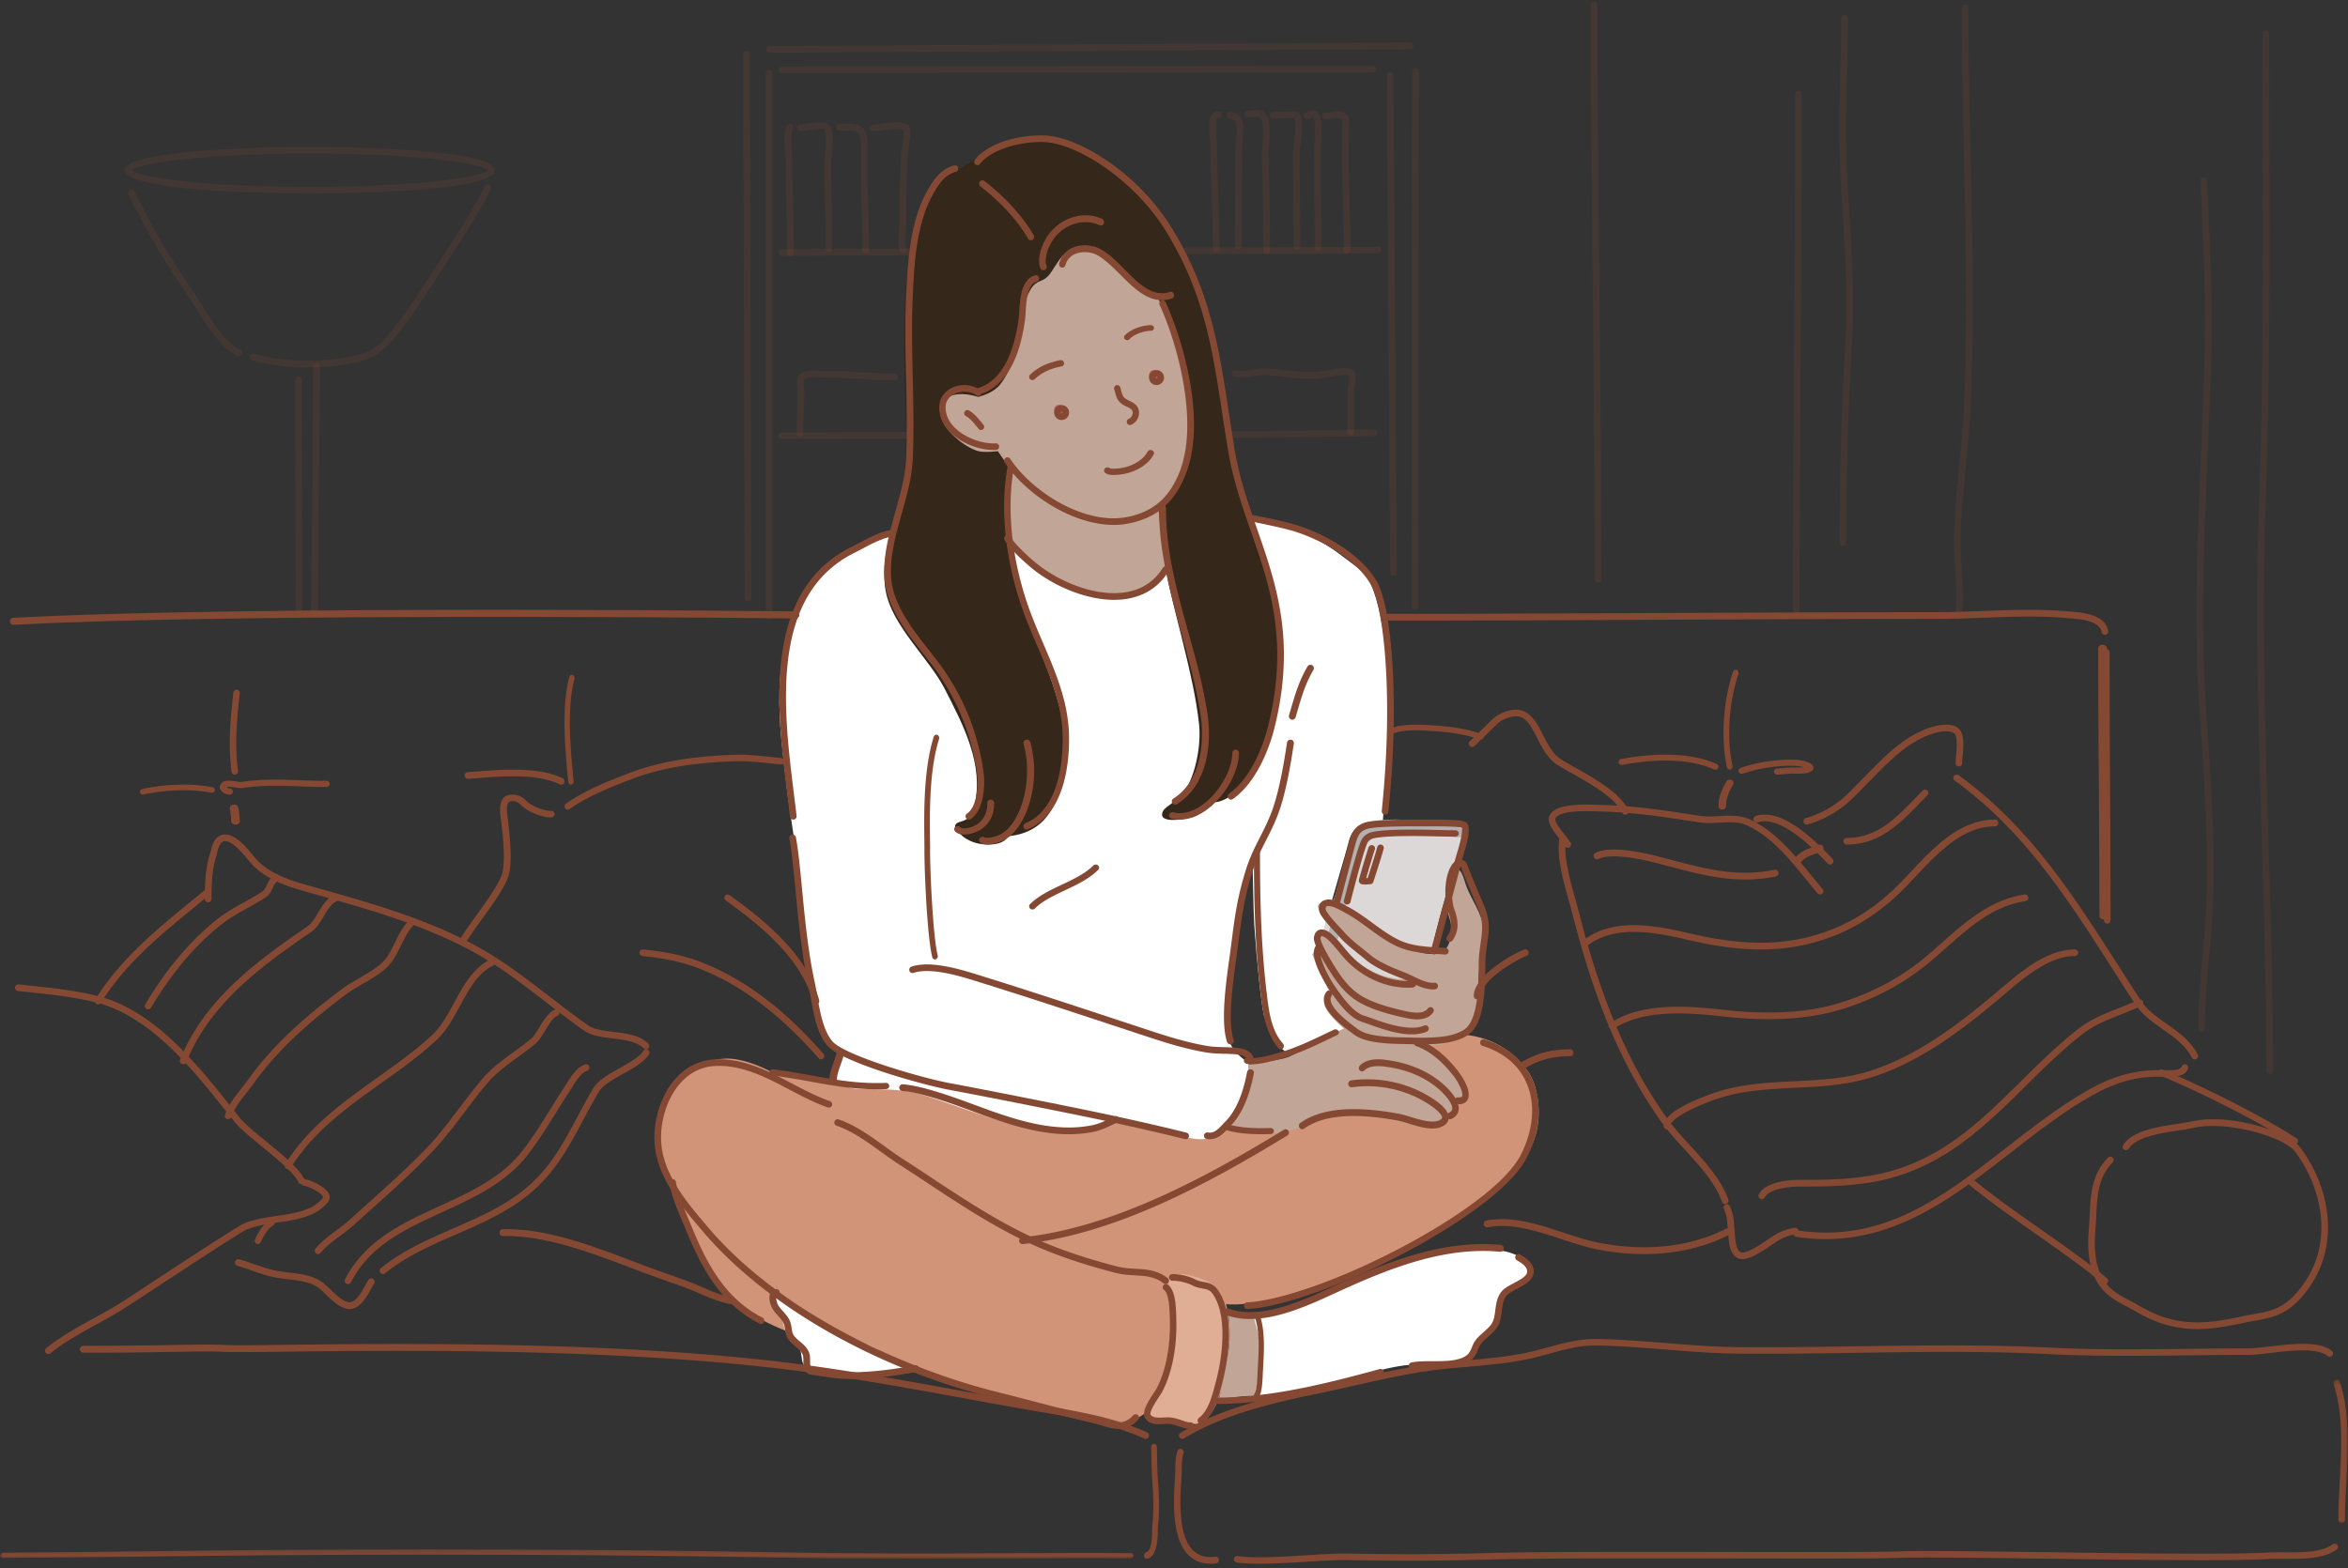
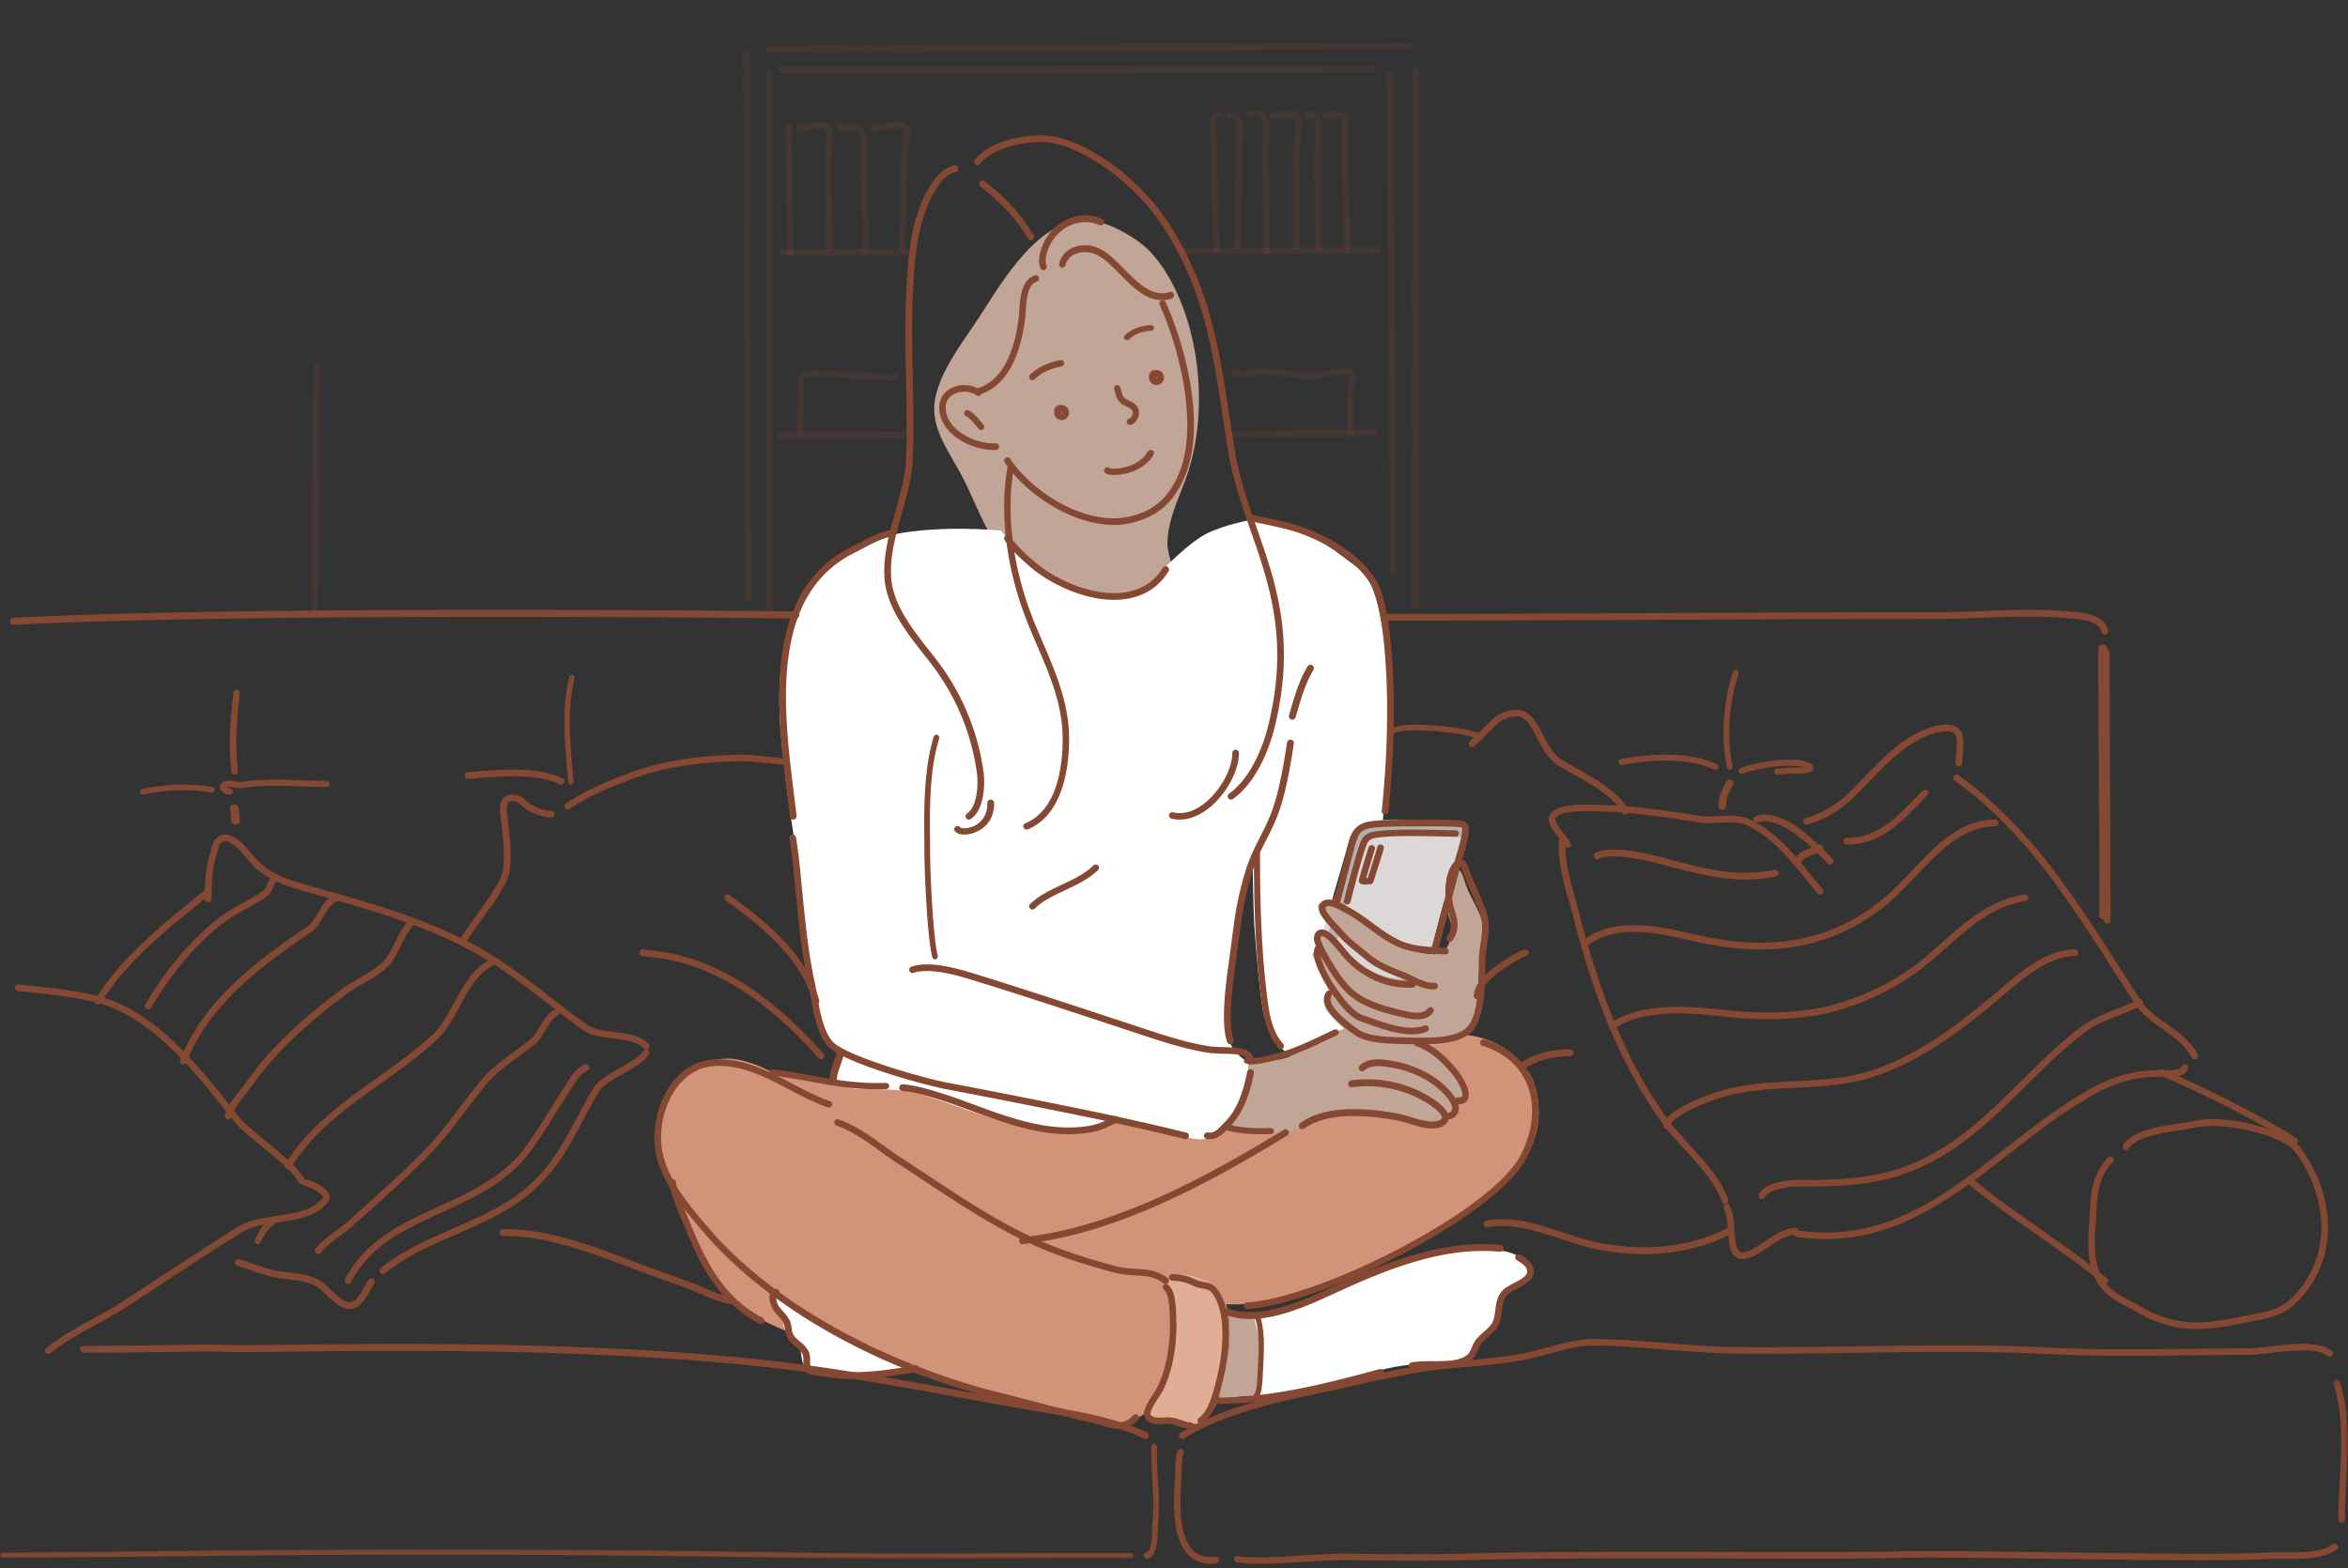
<svg xmlns="http://www.w3.org/2000/svg" width="470" height="314" fill="none">
  <rect width="100%" height="100%" fill="#333333" stroke="none" />
  <path fill-rule="evenodd" clip-rule="evenodd" d="M235.467 116.976s-1.787-6.697-1.787-7.863c0-5.54 2.693-9.906 4.269-14.973 3.175-10.21 2.576-22.74-1.192-32.701-1.363-3.603-3.158-7.058-5.609-10.016-1.626-1.964-3.466-3.335-5.659-4.607-2.278-1.322-4.699-2.384-7.346-2.654-9.952-1.019-17.489 12.18-22.09 19.28-3.271 5.047-9.436 12.598-9.034 19.08.278 4.488 3.266 8.56 5.311 12.37 3.855 7.18 5.807 15.478 13.105 20.081 1.806 1.138 3.795 2.061 5.807 2.754 2.449.843 9.616 3.715 14.83 3.346 5.714-.404 9.395-4.097 9.395-4.097z" fill="#C1A597" />
  <path fill-rule="evenodd" clip-rule="evenodd" d="M222.059 223.912c1.503.033 1.507-.052-2.446 1.639-1.762.754-4.83.906-6.742.88-5.551-.075-12.452-2.808-17.604-4.866-3.754-1.5-8.928-3.696-14.128-4.425-4.093-.573-8.13.235-12.002-.226a258.859 258.859 0 01-14.503-2.148s-3.673-2.151-7.608-2.7c-2.893-.403-5.842.522-8.024 1.456-5.146 2.202-7.001 10.581-7.002 15.517 0 3.095 2.974 8.095 2.974 8.095s.586 2.25 1.021 3.504c2.28 6.575 5.423 14.532 10.679 19.437 6.293 5.874 14.766 7.935 22.874 10.057 11.313 2.961 20.639 6.441 32.082 9.3 6.579 1.644 16.087 5.485 22.891 5.673 1.847.051 5.344-2.585 5.344-2.585s.17 1.067 1.205 1.326c1.14.285 3.067.084 4.248.303 1.836.34 3.577 1.302 4.787.785 4.935-2.112 5.618-13.325 5.999-16.289.382-2.964-.677-7.531-.677-7.531s2.742.419 8.155-.742c6.561-1.408 16.274-5.138 21.518-7.382 6.528-2.793 13.716-6.98 19.467-11.028 5.772-4.061 11.024-8.072 12.93-15.131 1.032-3.82.44-9.058-1.442-11.992-2.883-4.491-7.643-7.015-12.285-7.58-10.61-1.289-24.66 5.895-33.306 8.834-4.206 1.43-8.401 2.872-12.713 3.981-5.726 1.473-12.128 2.66-18.024 2.881a33.037 33.037 0 00-5.64.682c-.359.075-3.21.249-2.028.275z" fill="#D19478" />
  <path fill-rule="evenodd" clip-rule="evenodd" d="M290.685 174.745c-1.562 1.758-1.579 4.662-1.15 6.911.332 1.742.997 2.824.997 4.368 0 1.242-.309 3.435-1.431 4.26-1.719 1.266-4.589.655-6.385-.1-4.679-1.967-8.274-5.154-12.413-8.02-1.832-1.27-5.286-3.474-7.61-2.105-2.253 1.325-2.656 6.209-2.759 8.421-.32 6.932 1.785 15.052.051 21.855-.121.478-1.847 1.211-2.247 1.354-2.357.841-8.245 1.281-8.245 1.281s-2.636 6.756-3.299 8.744c-.574 1.721-1.194 4.549-1.194 4.549s5.306 1.059 8.49.803c.935-.075 3.067-.141 5.334-.814 3.933-1.165 8.604-3.155 10.53-3.006 2.46.191 7.642.413 13.227 1.874 1.506.394 3.695.82 4.958.416.957-.307 1.214-1.434 1.214-1.434s1.993.049 2.82-1.357l.026-2.036s1.559.092 1.802-1.106c.386-1.908-1.475-3.352-1.882-4.35-.125-.306-2.01-2.159-3.762-3.468-1.763-1.319-3.394-2.092-3.394-2.092l4.394-.534s3.519-.969 3.853-1.272c.842-.763 2.117-2.088 2.416-3.166 1.021-3.669.741-7.575 1.125-11.328.251-2.466 1.015-4.801.817-7.319-.25-3.185-2.468-5.882-3.525-8.823-.515-1.429-1.016-4.465-2.758-2.506z" fill="#C1A597" />
  <path fill-rule="evenodd" clip-rule="evenodd" d="M257.925 210.946c-2.032-.678-4.555-6.08-4.939-7.76-.52-2.272-1.38-10.142-1.917-17.921-.182-2.645-.357-13.505-.357-13.505s-.869 1.283-1.017 1.782c-1.202 4.085-1.542 6.341-2.2 10.555-.715 4.578-2.833 16.519-1.69 23.375.556 3.328 4 5.188 4 5.188s.212 2.136-.411 4.6c-.792 3.13-2.53 6.829-3.372 7.811-2.459 2.867-4.551 3.385-7.635 2.846-3.521-.615-7.805-2.023-11.067-2.567-1.257-.209-4.95-1.096-4.95-1.096s-5.826 2.77-10.339 2.556c-8.725-.416-19.575-5.272-27.808-7.739-3.992-1.197-8.755-.877-12.866-1.063-.802-.037-4.548-1.103-4.548-1.103l1.47-6.19s-2.746-1.807-3.599-4.222c-2.231-6.313-3.742-17.639-4.426-27.174-.54-7.504-2.29-17.541-2.674-20.928-.871-7.69-1.73-13.321-1.558-20.096.194-7.657 2.554-19.377 9.546-24.758 2.945-2.267 8.329-5.496 13.208-6.504 9.755-2.016 21.628-.793 21.628-.793s3.244 4.59 7.529 7.529c4.516 3.098 10.754 5.846 15.853 5.382 2.105-.191 4.644-.929 6.481-2.278 1.86-1.366 3.002-3.341 3.002-3.341s4.946-5.035 8.251-6.687c3.704-1.85 8.857-2.739 8.857-2.739s8.513 1.922 10.912 2.809c3.605 1.331 7.196 4.297 11.023 7.165 4.186 3.137 5.478 17.527 5.672 26.598.152 7.152-.811 17.533-1.244 24.686 0 0-1.489-.043-3.15.085-1.399.108-2.931.008-3.707 3.454-.147.654-3.444 11.98-3.444 11.98s-2.356-.504-2.599.389c-.244.893 1.624 3.182 1.624 3.182l-.52 2.435s-1.251-.65-1.592-.033c-.341.617.228 2.5.228 2.5l-.905 1.826 3.471 7.492s-1.657 1.038-.942 2.857c.715 1.817 3.802 4.415 3.802 4.415l-11.081 5z" fill="#fff" />
  <path fill-rule="evenodd" clip-rule="evenodd" d="M244 280.106s3.891-.383 4.76-.511c.83-.12 3.171-.043 3.171-.043s.522-2.91.7-3.742c.62-2.891.346-5.882-.004-8.792-.086-.725-.851-3.69-.851-3.69s-2.63.157-3.194.095c-.896-.097-2.682-.317-2.682-.317s.321 2.527.228 5.092c-.094 2.566-.719 4.968-1.23 7.87-.223 1.258-.898 4.038-.898 4.038z" fill="#C1A597" />
-   <path fill-rule="evenodd" clip-rule="evenodd" d="M205.248 60.449c-.647 3.915-.68 8.39-2.451 11.958-.326.655-1.74 3.844-3.06 5.082-1.619 1.517-3.951 1.98-3.951 1.98s-7.476-2.566-7.476 3.279c0 3.132 4.953 6.938 7.573 7.597 1.295.326 3.861-.008 3.861-.008l2.346 3.426s-.686 3.607-.681 8.608c.003 3.831.581 8.944 1.172 11.085 1.051 3.812 2.462 8.496 4.055 12.65 3.226 8.415 6.794 16.632 6.794 24.847 0 4.134-1.553 10.145-4.514 13.28-2.96 3.134-7.169 3.186-7.169 3.186s-.403 1.736-4.086 1.686c-3.684-.049-5.388-2.062-5.388-2.062s-1.434-1.103-1.038-1.864c.604-1.159 2.91.008 3.816-3.855 1.934-8.23-2.158-16-5.922-23.347-3.13-6.109-10.623-12.709-11.846-19.691-.764-4.365.12-8.9 1.444-13.053 2.425-7.596 2.866-13.383 2.581-22.348-.347-10.941-.733-22.112.756-32.984.631-4.61 2.194-9.744 5.032-13.554 2.195-2.948 5.369-2.671 5.369-2.671s5.445-4.09 8.126-5.08c2.064-.762 5.869-1.584 8.055-1.481 3.748.176 10.977 3.902 14.395 6.914 6.486 5.717 10.677 10.398 14.44 18.247 5.452 11.373 6.578 23.637 8.561 35.951 1.752 10.88 7.246 22.579 9.257 33.287 2.1 11.178-.647 29.32-6.536 35.699-3.645 3.949-6.104 3.4-6.104 3.4s-1.734 1.91-3.244 2.739c-.831.457-8.189 2.075-6.574-1.026.429-.827 3.349-2.328 4.31-3.876 2.275-3.667 3.317-9.349 2.847-13.611-1.1-9.957-5.067-22.214-6.549-30.441-.604-3.354-1.578-12.652-1.578-12.652s2.498-1.774 3.996-5.484c1.728-4.283 2.465-10.85 2.027-15.418-1.1-11.463-6.329-21.673-6.329-21.673s-1.189.397-2.799-.657c-2.664-1.745-6.154-5.247-6.939-5.915-2.892-2.456-5.981-3.934-8.873-1.604-1.007.81-2.236 3.29-3.117 4.233-1.122 1.2-1.98.859-3.004 1.974-.971 1.058-1.55 3.04-1.585 3.247z" fill="#35271A" />
  <path fill-rule="evenodd" clip-rule="evenodd" d="M154.742 258.106s-.828 1.364-.735 1.642c.436 1.282 1.996 2.471 2.424 3.824.4 1.265.476 2.629 1.122 3.606.607.918 1.778 1.452 2.386 2.511.645 1.12.334 2.724 1.029 3.745.996 1.464 3.459 1.701 5.038 1.669 3.858-.079 7.525-.006 11.357-.601.946-.147 3.939-.21 4.628-1.017.251-.295-4.829-2.28-4.952-2.381-1.645-1.358-5.21-2.57-7.094-3.534-5.186-2.653-7.697-4.467-11.066-6.769-1.11-.759-4.137-2.695-4.137-2.695zm96.658 22s.071-.156 4.623-.728c2.184-.275 4.419-.799 6.586-1.215 6.275-1.209 12.252-3.981 18.559-4.778 3.593-.454 8.672.621 11.9-1.282.872-.515 1.448-1.981 2.129-2.764 1.105-1.269 2.66-2.733 3.48-4.205.751-1.351.699-3.122 1.149-4.589.838-2.737 3.788-2.886 5.464-4.814.504-.578 1.017-1.679.485-2.506-2.097-3.253-7.799-3.132-11.216-3.114-4.978.026-9.075 1.352-14.361 3.078-7.084 2.312-14.696 5.91-16.902 6.804-3.852 1.557-5.152 1.985-8.227 2.811-.239.065-4.062.771-4.062.771-.095.364.855 3.14.921 3.733.258 2.315.196 4.771.111 7.094-.052 1.436-.477 2.712-.608 4.103-.031.326-.031 1.601-.031 1.601z" fill="#fff" />
  <path fill-rule="evenodd" clip-rule="evenodd" d="M233.882 256.399c-.1 1.651 1.279 3.823 1.395 5.402.37 5.011-.664 9.519-2.359 14.176-.588 1.618-3.933 5.742-2.612 7.329.653.784 4.426.45 5.21.669 1.461.407 2.87 1.464 4.471 1.027 2.176-.594 3.43-4.811 3.965-6.695 1.716-6.049 3.837-15.011-.561-20.527-1.454-1.823-9.339-4.184-9.509-1.381z" fill="#E0AD95" />
  <path fill-rule="evenodd" clip-rule="evenodd" d="M265.564 184.106s-.664 1.912-.551 2.134c.606 1.196 2.698 2.43 3.635 3.527 3.199 3.747 7.813 6.339 12.857 6.339 1.252 0-.224-.834-.58-.987-1.808-.78-3.634-1.42-5.308-2.488-2.615-1.669-5.017-3.206-7.169-5.47-.672-.706-2.884-3.055-2.884-3.055zM267 180.32s2.102-7.867 3.583-11.792c.52-1.379 1.062-3.178 2.647-3.689 4.706-1.518 11.941-.17 16.819-.402 1.258-.059 3.104-.366 2.941 1.685-.192 2.395-1.404 6.256-2.086 8.529-1.002 3.341-2.016 6.245-2.861 9.626-.423 1.692-.498 1.882-.883 3.584-.111.494-.48 2.245-.48 2.245s-4.394-.243-5.268-.508c-4.004-1.21-7.123-4.413-10.401-6.872-.969-.726-2.149-1.144-3.129-1.845a31.251 31.251 0 00-.882-.561z" fill="#DCD8D7" />
  <path fill-rule="evenodd" clip-rule="evenodd" d="M266.502 184.106l-.502 2.579s.862 1.203 1.499 1.41c.439.143.643-1.204.392-1.696-.254-.499-.514-.741-.888-1.229l-.501-1.064zm.721-2.985c-.558-2.231-.04-.074 1.224-5.456 1.02-4.339 1.704-9.019 6.605-10.356 1.68-.457 3.597 0 5.302 0 2.948 0 5.958-.265 8.899-.031.774.062 5.3.189 3.193 2.295-.309.309-4.017-.461-4.402-.496-3.718-.338-7.801-.446-11.503.125-.989.151-2.72.203-3.442.991-.784.855-.789 2.078-1.117 3.132-.729 2.35-1.48 4.74-2.077 7.13-.173.691-.286 3.198-.93 3.627-.211.14-1.602-.361-1.752-.961z" fill="#B3B1B0" />
  <path fill-rule="evenodd" clip-rule="evenodd" d="M421.805 184.93a.664.664 0 01-.664-.665c0-8.99-.048-18.059-.095-26.83-.045-8.763-.093-17.825-.093-26.8a.664.664 0 111.327 0c0 8.972.048 18.032.095 26.793.045 8.773.093 17.844.093 26.837a.664.664 0 01-.663.665z" fill="#854933" />
-   <path fill-rule="evenodd" clip-rule="evenodd" d="M319.874 116.663a.664.664 0 01-.664-.664c0-20.5-.191-39.238-.377-57.36-.186-18.184-.377-36.986-.377-57.624a.664.664 0 111.327 0c0 20.632.192 39.43.378 57.61.185 18.125.377 36.868.377 57.374a.664.664 0 01-.664.664zm39.667 7.049a.664.664 0 01-.664-.665c0-17.238.118-34.98.231-52.138.114-17.14.231-34.863.231-52.065a.664.664 0 111.328 0c0 17.206-.117 34.932-.231 52.074-.114 17.156-.231 34.896-.231 52.129a.664.664 0 01-.664.665zm9.351-14.401a.664.664 0 01-.664-.664c0-13.584.405-27.363 1.203-40.956.472-8.041-.042-16.27-.539-24.226-.267-4.272-.544-8.69-.664-13.024-.146-5.258 0-10.606.141-15.777.1-3.63.202-7.381.202-11.061a.664.664 0 111.328 0c0 3.698-.103 7.46-.202 11.097-.141 5.154-.287 10.483-.141 15.704.119 4.312.394 8.718.661 12.978.499 7.996 1.016 16.265.539 24.386a700.204 700.204 0 00-1.2 40.879.664.664 0 01-.664.664zm23.106 14.744a.665.665 0 01-.66-.747c.391-3.126.198-6.459.013-9.681-.138-2.397-.281-4.876-.189-7.282.17-4.437.606-8.932 1.027-13.28.429-4.434.872-9.02 1.034-13.538.61-17.102.273-31.99-.083-47.753-.217-9.629-.443-19.586-.443-30.257a.665.665 0 011.328 0c0 10.657.225 20.606.442 30.227.357 15.782.693 30.69.083 47.83-.163 4.56-.609 9.166-1.04 13.62-.419 4.328-.852 8.804-1.021 13.202-.09 2.342.05 4.788.187 7.154.189 3.283.385 6.677-.02 9.923a.663.663 0 01-.658.582zm48.701 82.474a.665.665 0 01-.664-.665c0-5.197.439-10.045.903-15.177.129-1.416.258-2.841.378-4.286 1.073-12.897.066-27.763-.823-40.878l-.243-3.595c-1.131-16.991-.383-34.554.34-51.54.271-6.358.551-12.933.724-19.33.254-9.437-.161-19.042-.563-28.33-.094-2.181-.189-4.364-.275-6.546a.664.664 0 011.327-.053c.086 2.181.18 4.362.274 6.542.403 9.31.82 18.939.564 28.424-.173 6.406-.453 12.986-.724 19.35-.722 16.95-1.469 34.477-.342 51.394l.242 3.594c.892 13.162 1.904 28.081.822 41.079-.12 1.448-.25 2.876-.378 4.295-.462 5.102-.898 9.921-.898 15.057a.664.664 0 01-.664.665zm13.634 8.531a.664.664 0 01-.664-.665c0-15.228-.466-30.8-.916-45.86-.664-22.188-1.35-45.131-.575-67.622.893-25.943.827-48.836.756-73.074-.019-6.833-.04-13.812-.04-21.049a.665.665 0 011.328 0c0 7.236.02 14.213.04 21.045.071 24.25.137 47.156-.757 73.124-.774 22.448-.088 45.369.575 67.536.451 15.069.916 30.652.916 45.9a.664.664 0 01-.663.665zM26.412 34.086c1.192 1.392 14.26 3.34 35.625 3.34 21.363 0 34.433-1.948 35.626-3.34-1.193-1.391-14.263-3.34-35.626-3.34-21.362 0-34.432 1.949-35.625 3.34zm35.625 4.669c-1.51 0-36.99-.053-36.99-4.669 0-4.615 35.48-4.668 36.99-4.668 1.51 0 36.991.053 36.991 4.668 0 4.616-35.48 4.669-36.991 4.669zM47.829 71.281a.658.658 0 01-.233-.043c-3.174-1.191-6.292-6.188-8.568-9.837-.566-.907-1.072-1.72-1.503-2.348-4.857-7.072-7.728-11.97-11.818-20.159a.665.665 0 011.188-.594c4.058 8.125 6.907 12.985 11.724 20 .44.641.958 1.47 1.535 2.397 2.053 3.29 5.155 8.264 7.907 9.297a.664.664 0 01-.232 1.287zm13.754 2.268c-3.877 0-7.875-.44-11.16-1.445a.664.664 0 01.388-1.27c8.56 2.617 21.08 1.156 24.105-1.118 3.148-2.363 6.855-7.793 10.066-12.794.874-1.36 1.787-2.754 2.715-4.17 3.33-5.084 6.773-10.34 9.33-15.46a.664.664 0 111.187.594c-2.592 5.19-6.057 10.48-9.407 15.594a579.806 579.806 0 00-2.708 4.161c-3.275 5.1-7.07 10.648-10.386 13.138-2.24 1.683-8.034 2.77-14.13 2.77zm-1.752 50.125a.663.663 0 01-.664-.663l-.105-46.986c0-.367.296-.666.662-.666h.002c.366 0 .663.296.664.663l.105 46.986a.664.664 0 01-.662.666h-.002z" fill="#854933" fill-opacity=".2" />
  <path fill-rule="evenodd" clip-rule="evenodd" d="M62.967 123.36h-.006a.664.664 0 01-.658-.67l.418-49.392c.003-.369.303-.692.67-.66a.664.664 0 01.658.67l-.419 49.393a.664.664 0 01-.663.659zm86.782-2.969a.664.664 0 01-.664-.663l-.341-108.819a.664.664 0 01.662-.666h.002c.366 0 .663.296.664.662l.341 108.819a.665.665 0 01-.662.667h-.002zm4.325-109.845a.664.664 0 01-.004-1.33l128.155-.683h.004a.663.663 0 01.003 1.33l-128.155.683h-.003zm129.175 111.458h-.001a.664.664 0 01-.663-.666l.086-107.097a.663.663 0 111.327.001l-.085 107.097a.664.664 0 01-.664.665zm-129.289 2.034a.664.664 0 01-.663-.665V14.667a.664.664 0 111.327 0v108.706a.664.664 0 01-.664.665zm124.968-8.774a.666.666 0 01-.664-.661l-.682-99.475a.664.664 0 01.659-.67h.005c.364 0 .661.295.664.66l.682 99.477a.665.665 0 01-.659.669h-.005zM156.538 14.638a.665.665 0 01-.001-1.33l118.277-.115h.001a.664.664 0 010 1.329l-118.277.116zm0 36.578a.665.665 0 01-.003-1.33l26.014-.1h.002a.663.663 0 01.003 1.328l-26.014.102h-.002zm80.814-.314a.665.665 0 01-.002-1.33l38.503-.148h.003a.663.663 0 01.002 1.328l-38.503.15h-.003zm-80.93 37.007a.663.663 0 01-.663-.661.663.663 0 01.66-.668l25.552-.125h.003a.665.665 0 01.004 1.33l-25.553.124h-.003zm90.181-.232a.664.664 0 01-.007-1.33l28.442-.346c.347.014.667.29.671.657a.664.664 0 01-.655.672l-28.443.347h-.008z" fill="#854933" fill-opacity=".2" />
  <path fill-rule="evenodd" clip-rule="evenodd" d="M160.112 87.555a.665.665 0 01-.664-.664c0-1.385.062-2.79.12-4.148.058-1.347.118-2.741.118-4.104 0-.204-.027-.465-.055-.748-.093-.929-.198-1.982.262-2.673.716-1.076 2.559-1.08 4.549-.988.266.012.497.024.672.024 2.367 0 4.765.146 7.085.287 2.29.14 4.659.285 6.969.285a.665.665 0 010 1.329c-2.35 0-4.74-.146-7.05-.287-2.3-.14-4.677-.285-7.004-.285-.191 0-.444-.012-.734-.025-.827-.04-3.024-.142-3.383.397-.195.295-.102 1.24-.046 1.804.034.333.063.64.063.88 0 1.392-.061 2.8-.12 4.162-.058 1.344-.118 2.734-.118 4.09a.664.664 0 01-.664.664zm110.255-.363a.665.665 0 01-.664-.665l-.005-2.103c-.008-2.087-.016-4.246.051-6.379.007-.26.064-.582.13-.955.09-.516.303-1.725.064-1.966-.521-.255-3.583.26-4.59.431-.459.077-.823.138-1.021.16-2.479.265-4.972-.01-7.382-.278-1.232-.137-2.506-.278-3.74-.34-.632-.033-1.43.092-2.275.222-1.374.211-2.797.43-3.919.055a.667.667 0 01-.42-.84.666.666 0 01.84-.421c.818.273 2.079.08 3.297-.108.915-.14 1.781-.272 2.543-.235 1.274.064 2.568.207 3.82.346 2.339.259 4.758.527 7.095.276.182-.02.518-.077.941-.148 3.297-.555 5.091-.716 5.749-.06.728.73.494 2.065.305 3.137-.053.304-.105.575-.11.765-.066 2.11-.058 4.257-.05 6.333l.005 2.108a.664.664 0 01-.664.665zM158.228 51.313a.664.664 0 01-.664-.665c0-2.966-.07-5.982-.138-8.9-.068-2.922-.139-5.944-.139-8.924 0-.603-.048-1.317-.098-2.073-.125-1.87-.267-3.988.243-5.522a.664.664 0 111.26.42c-.428 1.286-.296 3.266-.178 5.013.052.779.101 1.514.101 2.162 0 2.964.07 5.979.138 8.894.068 2.924.139 5.948.139 8.93a.665.665 0 01-.664.665zm7.709-.833a.664.664 0 01-.664-.665c0-2.802-.056-5.668-.111-8.44-.054-2.785-.11-5.665-.11-8.495 0-.63.064-1.371.132-2.157.148-1.696.315-3.62-.14-4.76-.295-.295-2.179-.04-2.983.07-1.029.139-1.631.212-2.053.107a.662.662 0 01-.48-.8.667.667 0 01.801-.49c.202.047.984-.058 1.555-.135 1.819-.245 3.882-.525 4.392.755.573 1.434.391 3.524.231 5.368-.066.756-.128 1.47-.128 2.041 0 2.818.056 5.692.111 8.47.054 2.778.111 5.65.111 8.466a.665.665 0 01-.664.664zm7.376.276a.664.664 0 01-.663-.664c0-2.521-.085-5.111-.166-7.616-.082-2.528-.167-5.141-.167-7.709V29.16c0-1.404-.178-2.235-.561-2.616-.468-.464-1.468-.455-2.978-.444l-.788.005a.664.664 0 010-1.33l.777-.004c1.778-.014 3.063-.025 3.924.83.668.664.953 1.728.953 3.56v5.607c0 2.546.085 5.149.167 7.666.082 2.515.166 5.116.166 7.659a.664.664 0 01-.664.664zm7.489-.11a.664.664 0 01-.595-.367c-.524-1.05-.362-2.872-.22-4.479.049-.557.095-1.06.095-1.427 0-4.834.091-9.221.278-13.411.009-.22.071-.6.178-1.256.141-.854.504-3.069.368-3.65-.708-.465-2.765-.18-4.143.01-.792.11-1.478.204-2.008.204a.664.664 0 010-1.329c.439 0 1.113-.093 1.827-.192 1.958-.27 4.178-.577 5.261.352.593.509.517 1.705.006 4.82-.077.467-.157.948-.163 1.1-.186 4.17-.276 8.538-.276 13.352 0 .412-.047.937-.101 1.545-.114 1.288-.271 3.053.086 3.766a.665.665 0 01-.593.962zm62.654-.056a.665.665 0 01-.664-.664c0-3.462-.125-6.988-.247-10.397-.122-3.418-.248-6.953-.248-10.434 0-.289-.046-.72-.097-1.222-.225-2.215-.343-4.125.501-5.061.307-.34.718-.52 1.188-.52a.665.665 0 010 1.33c-.107 0-.156.03-.203.081-.517.574-.288 2.826-.165 4.035.056.547.104 1.019.104 1.357 0 3.457.125 6.98.247 10.387.122 3.42.248 6.958.248 10.444a.665.665 0 01-.664.664zm4.397-.744a.664.664 0 01-.664-.664c0-3.233.031-6.47.062-9.705.031-3.234.063-6.468.063-9.7 0-.506.051-1.088.107-1.705.132-1.473.297-3.305-.343-4.005-.126-.138-.356-.322-.897-.322a.664.664 0 010-1.329c.788 0 1.42.254 1.877.754 1.034 1.132.849 3.198.685 5.02-.052.587-.102 1.14-.102 1.587 0 3.237-.031 6.475-.062 9.712-.031 3.233-.063 6.464-.063 9.693a.664.664 0 01-.663.664zm5.697 1.054a.664.664 0 01-.664-.664c0-7.235-.098-13.255-.309-18.947-.016-.42.033-1.032.093-1.808.145-1.836.414-5.253-.526-6.005-.232-.183-1.355-.066-1.725-.028a7.22 7.22 0 01-.647.05.664.664 0 010-1.33c.121 0 .299-.02.508-.042 1.114-.117 2.086-.175 2.694.312 1.489 1.193 1.218 4.634 1.02 7.147-.055.704-.103 1.312-.09 1.655.211 5.708.309 11.744.309 18.996a.664.664 0 01-.663.665zm6.069-.93a.665.665 0 01-.664-.664c0-3.07-.031-6.147-.062-9.224a920.89 920.89 0 01-.062-9.251c0-.708.11-1.577.226-2.498.21-1.657.446-3.524.071-4.702a4.493 4.493 0 00-.54.029c-.179.017-.33.028-.427.022-.633-.03-1.262-.005-1.926.024-.46.02-.921.04-1.385.04a.665.665 0 010-1.33c.445 0 .887-.019 1.329-.038.665-.029 1.353-.056 2.048-.023.067.009.138-.009.235-.018.572-.054 1.529-.147 1.835.622.592 1.48.318 3.638.077 5.542-.111.877-.216 1.706-.216 2.33 0 3.077.031 6.158.063 9.238.031 3.082.062 6.162.062 9.237a.664.664 0 01-.664.664zm4.211.372a.664.664 0 01-.664-.664c0-3.202-.031-6.413-.062-9.625-.031-3.219-.062-6.44-.062-9.656 0-.254.024-.679.055-1.202.194-3.323.11-5.25-.249-5.736a4.964 4.964 0 00-.48.132c-.266.083-.495.154-.706.154a.664.664 0 01-.02-1.329c.084-.012.202-.054.331-.094.513-.161 1.096-.342 1.544-.041 1.063.709 1.138 3.004.905 6.99-.028.491-.052.888-.052 1.126 0 3.212.03 6.428.061 9.644.032 3.216.062 6.43.062 9.637a.664.664 0 01-.663.664zm5.82.496a.664.664 0 01-.663-.664c0-3.782-.108-7.669-.213-11.427-.059-2.122-.118-4.242-.159-6.353-.024-1.302.001-2.621.026-3.898.019-.917.037-1.834.037-2.75 0-.158.012-.346.028-.548.037-.501.094-1.259-.192-1.386-.636-.283-1.256-.186-1.972-.073-.41.064-.832.13-1.288.13a.664.664 0 010-1.328c.352 0 .706-.056 1.082-.115.808-.128 1.722-.27 2.717.172 1.14.507 1.038 1.88.977 2.7a6.06 6.06 0 00-.025.449c0 .924-.018 1.85-.036 2.775-.025 1.264-.051 2.57-.027 3.846.041 2.108.1 4.224.159 6.341.105 3.769.213 7.664.213 11.465a.664.664 0 01-.664.664z" fill="#854933" fill-opacity=".2" />
  <path fill-rule="evenodd" clip-rule="evenodd" d="M364.34 179.106a.662.662 0 01-.506-.233 157.352 157.352 0 01-2.228-2.695c-3.475-4.263-7.07-8.671-11.84-10.894-1.67-.778-3.573-.674-5.584-.564-1.335.074-2.716.15-4.038-.055l-.464-.072c-6.345-.98-12.905-1.994-19.321-2.114a53.683 53.683 0 01-.751-.022c-2.035-.068-7.438-.249-8.262 1.421-.28.569 1.213 2.449 1.931 3.354.504.634.939 1.182 1.155 1.601a.662.662 0 01-1.178.597c-.156-.304-.573-.829-1.014-1.385-1.279-1.61-2.728-3.434-2.08-4.745 1.054-2.138 5.187-2.299 9.493-2.155.283.009.531.018.731.021 6.506.122 13.111 1.142 19.499 2.129l.464.072c1.185.184 2.437.115 3.762.042 2.087-.113 4.247-.232 6.218.686 5.046 2.351 8.903 7.082 12.306 11.257.746.915 1.48 1.816 2.211 2.673a.658.658 0 01-.504 1.081z" fill="#854933" />
  <path fill-rule="evenodd" clip-rule="evenodd" d="M366.333 173.106a.636.636 0 01-.461-.197c-2.822-2.931-9.37-9.729-14.003-8.266a.666.666 0 11-.403-1.27c5.425-1.713 12.123 5.243 15.342 8.585.255.265.26.701-.006.955a.677.677 0 01-.469.193zm-4.677-8a.66.66 0 01-.177-1.296c2.395-.676 4.824-1.921 6.839-3.505 1.176-.924 2.27-2.051 3.328-3.142.336-.345.671-.69 1.006-1.027.429-.43.857-.868 1.288-1.307 3.554-3.621 7.229-7.366 12.162-9.063 1.075-.369 3.754-1.132 5.418-.253a2.492 2.492 0 011.258 1.571c.358 1.277.207 2.938.073 4.404-.043.477-.085.931-.104 1.336a.65.65 0 01-.688.627.659.659 0 01-.624-.691c.02-.422.063-.895.109-1.392.123-1.352.262-2.884-.029-3.927a1.157 1.157 0 00-.606-.759c-.988-.524-2.912-.171-4.382.334-4.641 1.595-8.205 5.228-11.652 8.74-.433.442-.864.881-1.295 1.314-.332.333-.662.673-.994 1.016-1.089 1.121-2.214 2.28-3.459 3.259-2.148 1.687-4.737 3.014-7.293 3.736a.683.683 0 01-.178.025zm77.673 47a.671.671 0 01-.599-.36c-1.288-2.477-3.601-4.108-5.838-5.686-2.015-1.42-4.098-2.89-5.469-4.981-1.538-2.35-3.046-4.707-4.55-7.057-9.107-14.23-17.708-27.672-31.6-37.728a.65.65 0 01-.141-.921.682.682 0 01.939-.139c14.097 10.204 22.764 23.748 31.94 38.088a796.333 796.333 0 004.543 7.045c1.232 1.88 3.121 3.212 5.122 4.623 2.368 1.669 4.816 3.396 6.251 6.158a.653.653 0 01-.294.886.678.678 0 01-.304.072zm-73.905 36a38.74 38.74 0 01-5.863-.452.658.658 0 11.2-1.301c17.167 2.622 29.182-6.711 41.9-16.592 5.337-4.147 10.855-8.435 16.763-11.73 4.808-2.682 9.185-3.837 14.209-3.762l.46.013c.92.031 3.363.114 3.614-.708a.66.66 0 011.264.381c-.545 1.792-3.285 1.696-4.923 1.642l-.436-.013c-4.768-.076-8.948 1.034-13.543 3.595-5.819 3.246-11.298 7.502-16.596 11.619-10.971 8.525-22.274 17.307-37.049 17.308zm-20.092-7a.667.667 0 01-.629-.446c-1.336-3.795-4.424-7.168-7.411-10.429-1.653-1.806-3.364-3.674-4.71-5.559-7.683-10.755-13.341-23.979-17.807-41.618-.194-.767-.438-1.634-.701-2.566-1.161-4.13-2.606-9.271-1.877-12.846a.667.667 0 111.308.267c-.664 3.258.792 8.436 1.855 12.217.266.943.512 1.823.709 2.6 4.424 17.471 10.016 30.553 17.599 41.169 1.3 1.819 2.907 3.574 4.608 5.433 3.077 3.36 6.259 6.835 7.686 10.887a.669.669 0 01-.63.891z" fill="#854933" />
  <path fill-rule="evenodd" clip-rule="evenodd" d="M348.803 252.106c-.492 0-.966-.127-1.382-.453-1.165-.913-1.319-2.694-1.432-3.994-.02-.231-.039-.447-.062-.639-.034-.29-.058-.645-.083-1.041-.043-.658-.091-1.403-.215-2.158-.103-.621-.449-1.507-.575-1.795a.661.661 0 011.211-.524c.021.048.516 1.198.666 2.106.134.819.187 1.632.229 2.285.024.37.045.7.077.969.025.205.045.436.066.684.092 1.059.217 2.51.932 3.07.723.568 2.378-.393 3.174-.853l.226-.13c.772-.439 1.451-.903 2.107-1.351 1.616-1.102 3.142-2.143 5.519-2.431a.659.659 0 11.159 1.309c-2.058.248-3.39 1.157-4.933 2.21-.679.464-1.381.943-2.2 1.408l-.218.126c-.797.46-2.081 1.202-3.266 1.202z" fill="#854933" />
  <path fill-rule="evenodd" clip-rule="evenodd" d="M329.112 251.106c-2.801 0-5.698-.266-8.679-.798-2.596-.465-5.301-1.353-7.917-2.213-4.897-1.609-9.959-3.272-14.734-2.36a.667.667 0 01-.771-.548.682.682 0 01.53-.797c5.102-.975 10.323.742 15.375 2.402 2.693.884 5.235 1.719 7.743 2.167 7.143 1.277 13.781.982 19.727-.873 2.302-.719 3.205-1.15 4.077-1.566.496-.237.965-.46 1.65-.717a.654.654 0 01.847.41.69.69 0 01-.396.876c-.633.237-1.076.449-1.547.673-.871.416-1.858.887-4.249 1.633-3.652 1.14-7.552 1.711-11.656 1.711zm-32.794-103a.802.802 0 01-.304-.059c-1.987-.826-5.144-1.404-9.131-1.671-3.015-.202-6.059-.284-7.897.481-.336.139-.746.026-.914-.254-.168-.28-.032-.62.305-.76 2.137-.889 5.403-.812 8.615-.597 2.9.194 6.926.662 9.631 1.786.337.14.473.48.305.761-.119.199-.36.313-.61.313z" fill="#854933" />
  <path fill-rule="evenodd" clip-rule="evenodd" d="M325.331 163.106a.667.667 0 01-.599-.366c-1.571-3.105-6.28-5.756-10.062-7.886a82.532 82.532 0 01-2.801-1.621c-2.038-1.259-3.185-3.506-4.198-5.49-1.712-3.354-2.843-5.569-6.909-3.559-.658.324-1.265.936-1.852 1.526l-.316.316c-.575.568-1.157 1.129-1.74 1.691-.573.553-1.146 1.105-1.712 1.663a.675.675 0 01-.946 0 .656.656 0 010-.935c.57-.563 1.146-1.119 1.724-1.675.578-.558 1.157-1.115 1.727-1.679l.308-.308c.633-.637 1.35-1.359 2.208-1.783 5.26-2.599 7.089.985 8.703 4.148.979 1.917 1.992 3.9 3.713 4.963.797.493 1.741 1.024 2.753 1.593 3.94 2.219 8.844 4.98 10.597 8.445a.659.659 0 01-.598.957zm-232.649 26a.707.707 0 01-.305-.069.643.643 0 01-.305-.879c.618-1.186 1.83-2.861 3.233-4.801 2.215-3.064 4.972-6.877 5.328-8.925.506-2.916.044-6.904-.293-9.815l-.075-.594c-.181-1.34-.485-3.583.838-4.536.601-.434 2.654-.823 4.161.781 1.162 1.238 3.9 2.162 5.005 2.088a.668.668 0 01.729.607.665.665 0 01-.632.7c-1.589.097-4.721-1.033-6.116-2.518-.982-1.045-2.162-.71-2.337-.604-.677.488-.418 2.396-.294 3.314l.078.617c.346 2.988.82 7.08.282 10.175-.406 2.337-3.14 6.119-5.553 9.456-1.316 1.82-2.558 3.539-3.133 4.642a.685.685 0 01-.611.361zm20.974-27a.658.658 0 01-.533-.27.644.644 0 01.15-.905c3.87-2.746 8.709-4.604 11.911-5.833l.757-.292c5.868-2.273 12.8-3.447 21.816-3.696 2.368-.066 8.41.654 8.666.685.36.043.616.366.572.721a.656.656 0 01-.729.566c-.062-.008-6.197-.741-8.472-.675-8.861.244-15.653 1.39-21.375 3.607l-.761.292c-3.141 1.206-7.886 3.028-11.621 5.679a.664.664 0 01-.381.121zm32.68 99l-.039-.001c-1.438-.087-4.752-1.429-5.797-1.907-2.4-1.1-4.98-1.994-7.475-2.86-2.257-.782-4.454-1.614-6.779-2.495-8.441-3.196-17.178-6.494-25.57-6.35-.398.03-.67-.298-.676-.679a.68.68 0 01.653-.702c8.65-.168 17.493 3.194 26.048 6.433 2.316.878 4.505 1.706 6.663 2.455 2.605.903 5.215 1.809 7.672 2.934 1.289.591 4.258 1.727 5.338 1.792a.682.682 0 01.625.729.676.676 0 01-.663.651zm18.006-49a.655.655 0 01-.493-.224c-7.471-8.521-14.993-14.279-22.995-17.603-4.177-1.735-7.789-2.376-12.264-2.847a.662.662 0 01-.586-.73.656.656 0 01.722-.591c4.592.484 8.306 1.145 12.629 2.94 8.192 3.404 15.873 9.275 23.48 17.951a.668.668 0 01-.057.937.651.651 0 01-.436.167zm-.988-11a.647.647 0 01-.622-.486c-2.253-8.519-10.09-15.054-17.459-20.324a.66.66 0 01-.155-.912.637.637 0 01.899-.158c7.557 5.404 15.601 12.132 17.961 21.055a.656.656 0 01-.624.825zm-153.684 70a.67.67 0 01-.523-.247.652.652 0 01.104-.926c3.024-2.388 6.303-4.196 9.474-5.944 2.097-1.156 4.265-2.351 6.335-3.702 2.124-1.386 4.236-2.774 6.345-4.162 5.282-3.473 10.743-7.064 16.248-10.501 2.122-1.326 4.96-1.744 7.704-2.149 3.581-.528 7.285-1.074 9.259-3.631.046-.06.071-.103.015-.232-.4-.92-3.004-2.109-3.763-2.192a.66.66 0 01-.591-.727.66.66 0 01.737-.582c.958.104 4.164 1.416 4.846 2.981.236.543.172 1.093-.18 1.55-2.303 2.983-6.28 3.57-10.126 4.137-2.726.402-5.302.781-7.185 1.957-5.492 3.43-10.947 7.017-16.221 10.486-2.111 1.387-4.224 2.777-6.35 4.164-2.111 1.378-4.302 2.585-6.42 3.753-3.124 1.722-6.354 3.503-9.292 5.823a.672.672 0 01-.417.144z" fill="#854933" />
  <path fill-rule="evenodd" clip-rule="evenodd" d="M60.337 237.106a.663.663 0 01-.604-.387c-.86-1.872-4.273-4.665-7.285-7.131-2.285-1.869-4.443-3.635-5.54-5.006l-1.555-1.951c-6.855-8.624-15.385-19.356-26.468-22.002-4.534-1.083-9.337-1.581-13.982-2.062l-1.309-.136a.664.664 0 01-.59-.73.657.657 0 01.729-.591l1.307.136c4.688.486 9.534.988 14.153 2.091 11.529 2.753 20.217 13.684 27.199 22.467l1.551 1.948c1.01 1.261 3.116 2.985 5.345 4.808 3.276 2.682 6.664 5.454 7.651 7.605a.663.663 0 01-.602.941z" fill="#854933" />
  <path fill-rule="evenodd" clip-rule="evenodd" d="M19.65 201.106a.631.631 0 01-.352-.108.685.685 0 01-.194-.929c5.041-8.059 12.202-13.92 19.126-19.587.904-.741 1.81-1.481 2.713-2.228a.636.636 0 01.914.104c.225.29.18.713-.101.945-.904.748-1.811 1.491-2.717 2.232-7.157 5.858-13.917 11.391-18.842 19.263a.643.643 0 01-.547.308z" fill="#854933" />
  <path fill-rule="evenodd" clip-rule="evenodd" d="M129.333 210.106a.666.666 0 01-.471-.194c-1.387-1.375-3.828-1.682-6.188-1.979-2.104-.264-4.279-.537-5.786-1.592-2.656-1.861-5.23-3.847-7.718-5.769-4.557-3.518-9.27-7.157-14.55-10.037-9.792-5.341-20.791-8.447-31.429-11.45l-2.137-.604c-3.75-1.064-7.986-2.461-10.771-5.591-.194-.218-.418-.488-.667-.788-1.146-1.38-3.271-3.943-4.807-3.647-.733.146-1.007.995-1.312 2.179-.063.244-.124.478-.19.687-.898 2.873-.973 5.863-.973 8.68a.664.664 0 01-.667.661.664.664 0 01-.667-.661c0-2.918.08-6.023 1.034-9.072.06-.189.113-.401.17-.623.309-1.193.73-2.828 2.343-3.148 2.317-.464 4.59 2.286 6.098 4.103.239.287.453.546.638.753 2.547 2.863 6.569 4.183 10.138 5.195l2.135.603c10.71 3.024 21.783 6.151 31.708 11.564 5.372 2.931 10.127 6.602 14.725 10.152 2.476 1.913 5.037 3.89 7.669 5.732 1.234.865 3.152 1.106 5.183 1.361 2.583.324 5.254.66 6.964 2.356.26.258.26.677 0 .935a.67.67 0 01-.472.194z" fill="#854933" />
  <path fill-rule="evenodd" clip-rule="evenodd" d="M76.657 255.106a.652.652 0 01-.513-.25.675.675 0 01.103-.939c4.34-3.531 9.48-5.771 14.45-7.936 4.26-1.858 8.665-3.777 12.531-6.498 6.238-4.39 9.065-9.691 12.339-15.83.977-1.832 1.987-3.727 3.128-5.659 1.02-1.727 3.249-2.965 5.404-4.162 1.893-1.051 3.85-2.138 4.697-3.429a.652.652 0 01.911-.185.675.675 0 01.183.926c-1.027 1.565-3.128 2.732-5.16 3.86-2.002 1.112-4.072 2.261-4.909 3.678-1.125 1.906-2.129 3.788-3.099 5.608-3.214 6.027-6.25 11.72-12.746 16.291-3.975 2.798-8.442 4.744-12.761 6.627-4.89 2.131-9.945 4.334-14.147 7.751a.647.647 0 01-.41.147zm-6.706 7c-1.677 0-3.303-1.559-4.753-2.948-.664-.636-1.29-1.236-1.77-1.527-1.645-.997-3.768-1.25-5.82-1.496-1.159-.138-2.357-.281-3.454-.558-1.303-.329-2.565-.768-3.785-1.192-.938-.327-1.908-.665-2.88-.945a.681.681 0 01.37-1.308c1.007.29 1.994.634 2.95.966 1.192.415 2.425.844 3.672 1.158 1.014.256 2.117.388 3.285.528 2.194.262 4.462.533 6.355 1.68.608.368 1.286 1.018 2.005 1.706 1.296 1.241 2.911 2.783 4.081 2.549 1.189-.24 2.094-1.872 2.82-3.184.257-.463.5-.899.738-1.26a.672.672 0 01.935-.189c.31.209.393.631.187.944-.221.335-.445.74-.683 1.169-.862 1.556-1.935 3.492-3.732 3.855a2.639 2.639 0 01-.52.052zm-67.286-137c-.355 0-.65-.297-.664-.677-.015-.389.271-.717.638-.732l1.165-.054c48.915-2.466 154.478-1.227 155.538-1.215.367.004.663.324.658.713-.004.389-.304.704-.673.697-1.06-.013-106.583-1.251-155.46 1.214l-1.175.053-.027.001zm418.672 2a.666.666 0 01-.649-.542c-.453-2.3-4.158-2.594-6.61-2.787l-.521-.043c-5.502-.467-11.146-.252-16.604-.045-3.043.115-6.189.234-9.274.234-17.556 0-36.599.086-55.015.17-18.413.083-37.453.169-55.001.169a.669.669 0 01-.663-.674c0-.372.297-.674.663-.674 17.545 0 36.583-.086 54.995-.17 18.418-.083 37.463-.169 55.021-.169 3.06 0 6.194-.119 9.224-.234 5.498-.209 11.183-.424 16.764.049l.514.042c2.677.212 7.157.567 7.806 3.867a.674.674 0 01-.65.807zm-.213 57c-.484 0-.876-.298-.876-.665 0-8.997-.063-18.073-.124-26.85-.061-8.77-.124-17.838-.124-26.82 0-.367.392-.665.876-.665s.876.298.876.665c0 8.979.063 18.045.124 26.813.061 8.779.124 17.856.124 26.857 0 .367-.392.665-.876.665zm18.708 82c-4.126 0-8.03-.98-12.402-3.564a38.785 38.785 0 00-1.816-.991c-1.747-.916-3.554-1.862-4.991-3.642-2.796-3.464-2.798-8.236-2.487-12.006.07-.864.111-1.732.152-2.596.187-4.021.382-8.179 3.679-11.52a.653.653 0 01.934 0 .676.676 0 010 .947c-2.935 2.974-3.109 6.696-3.293 10.636a75.42 75.42 0 01-.155 2.644c-.29 3.519-.303 7.955 2.193 11.047 1.264 1.565 2.873 2.408 4.576 3.3.621.325 1.25.655 1.874 1.024 6.947 4.106 12.457 3.974 20.197 2.294.904-.197 1.752-.35 2.558-.495 3.475-.629 5.986-1.083 8.788-4.238 7.819-8.802 5.55-20.536-.168-28.26-.767-1.037-2.463-2.075-4.902-3.002-4.077-1.549-10.629-2.953-15.678-1.817-.805.181-1.823.334-2.9.497-3.513.53-8.324 1.256-9.888 3.633a.654.654 0 01-.916.186.676.676 0 01-.184-.929c1.89-2.872 6.827-3.617 10.793-4.215 1.054-.159 2.048-.309 2.808-.48 5.326-1.201 11.979.18 16.429 1.871 2.714 1.03 4.563 2.192 5.496 3.452 6.041 8.162 8.413 20.592.092 29.96-3.105 3.497-5.944 4.01-9.538 4.661a68.52 68.52 0 00-2.513.486c-3.146.683-5.992 1.117-8.738 1.117z" fill="#854933" />
  <path fill-rule="evenodd" clip-rule="evenodd" d="M421.321 257.106a.695.695 0 01-.444-.159c-3.77-3.137-8.591-6.523-13.253-9.796-4.698-3.3-9.555-6.711-13.39-9.901a.633.633 0 01-.068-.919.699.699 0 01.957-.066c3.793 3.156 8.627 6.551 13.302 9.834 4.685 3.29 9.529 6.691 13.341 9.864a.633.633 0 01.068.918.688.688 0 01-.513.225zm38.02-28a.673.673 0 01-.367-.108c-6.932-4.513-18.956-10.49-26.574-13.662a.634.634 0 01-.347-.841.665.665 0 01.865-.337c7.675 3.195 19.793 9.221 26.79 13.775a.63.63 0 01.18.889.663.663 0 01-.547.284zm-222.677 59a.666.666 0 01-.563-.305.645.645 0 01.21-.897c7.937-4.886 18.157-7.269 27.113-9.119 2.435-.502 4.89-1.057 7.264-1.594 6.192-1.399 12.594-2.847 19.127-3.468 1.061-.101 2.145-.196 3.242-.292 4.35-.378 8.848-.77 12.918-1.668 1.241-.273 2.482-.61 3.794-.967 3.137-.852 6.355-1.726 9.616-1.689 4.713.064 9.481.444 14.093.812 4.751.378 9.664.771 14.504.814 7.844.071 15.819-.047 23.532-.161 12.743-.189 25.92-.385 38.901.266 9.213.462 18.567.349 27.614.242 3.948-.048 8.029-.096 12.053-.097 1.069-.001 2.606-.183 4.233-.375 4.411-.521 9.9-1.169 12.443.884a.643.643 0 01.091.916.671.671 0 01-.933.088c-2.105-1.701-7.502-1.061-11.442-.596-1.74.206-3.243.383-4.392.383-4.015.001-8.093.05-12.037.098-9.066.107-18.442.222-27.697-.243-12.938-.649-26.092-.455-38.814-.265-7.721.114-15.705.233-23.564.161-4.888-.044-9.825-.438-14.6-.818-4.589-.366-9.335-.745-14.003-.808-3.071-.054-6.198.814-9.243 1.642-1.272.345-2.585.702-3.858.983-4.156.917-8.699 1.312-13.091 1.694-1.094.096-2.175.19-3.231.291-6.448.613-12.808 2.051-18.958 3.441-2.38.538-4.841 1.094-7.289 1.599-8.845 1.827-18.929 4.176-26.681 8.949a.676.676 0 01-.352.099zm5.667 25c-1.785 0-3.269-.577-4.423-1.723-3.485-3.463-2.986-11.198-2.718-15.353l.029-.45c.03-.483.036-.952.041-1.414.013-1.145.027-2.329.415-3.593a.639.639 0 01.81-.435.68.68 0 01.418.845c-.33 1.072-.342 2.105-.355 3.199-.005.485-.011.977-.043 1.486l-.029.453c-.254 3.935-.727 11.261 2.322 14.289 1.108 1.101 2.575 1.524 4.484 1.293.349-.048.672.222.714.59.041.368-.213.702-.566.744a9.107 9.107 0 01-1.099.069zm9.712 0c-1.719 0-3.264-.072-4.484-.261a.65.65 0 01-.551-.741.662.662 0 01.759-.537c3.161.491 8.785.146 13.749-.157 3.049-.186 5.935-.358 7.963-.331 10.838.168 17.204.19 28.583-.115 10.222-.273 30.893-.238 49.126-.209 15.267.024 28.451.047 32.584-.112 4.599-.178 17.042-.012 30.217.163 17.2.23 36.695.489 43.826.065.979-.058 2.092-.051 3.272-.045 3.534.02 7.542.043 9.86-1.598a.677.677 0 01.927.144.637.637 0 01-.148.904c-2.67 1.888-6.905 1.868-10.647 1.843-1.156-.007-2.248-.013-3.183.043-7.182.426-26.703.166-43.926-.063-13.155-.175-25.582-.339-30.145-.164-4.161.16-17.358.138-32.639.113-18.228-.029-38.886-.064-49.087.209-11.405.306-17.784.283-28.641.115-1.986-.034-4.836.144-7.859.329-3.175.194-6.618.405-9.556.405z" fill="#854933" />
  <mask id="a" maskUnits="userSpaceOnUse" x="467" y="276" width="3" height="29">
    <path fill-rule="evenodd" clip-rule="evenodd" d="M467.074 276.279h2.893v28.69h-2.893v-28.69z" fill="#fff" />
  </mask>
  <g mask="url(#a)">
    <path fill-rule="evenodd" clip-rule="evenodd" d="M468.734 304.969a.664.664 0 01-.661-.667c0-2.514.144-5.149.283-7.697.362-6.611.736-13.447-1.248-19.449a.66.66 0 111.253-.422c2.064 6.244 1.683 13.208 1.315 19.944-.138 2.53-.282 5.147-.282 7.624a.664.664 0 01-.66.667z" fill="#854933" />
  </g>
  <path fill-rule="evenodd" clip-rule="evenodd" d="M229.337 288.106a.648.648 0 01-.266-.058c-6.412-2.92-13.768-4.157-20.883-5.354a475.307 475.307 0 01-3.869-.662c-3.675-.651-7.34-1.321-11.003-1.991-11.926-2.18-24.258-4.434-36.577-5.919-35.302-4.255-78.566-3.732-99.358-3.481-6.23.075-10.733.131-12.608.032-2.317-.12-5.721-.065-10.434.015-4.582.077-10.28.174-17.678.16a.674.674 0 01-.661-.686c0-.378.297-.684.662-.684h.001c7.379.005 13.078-.084 17.655-.161 4.738-.079 8.163-.135 10.522-.013 1.833.096 6.319.041 12.526-.033 20.819-.253 64.139-.777 99.526 3.489 12.358 1.489 24.71 3.747 36.655 5.931 3.66.67 7.323 1.339 10.995 1.99 1.271.225 2.56.441 3.859.66 7.196 1.211 14.637 2.462 21.203 5.452a.695.695 0 01.34.903.663.663 0 01-.607.41zm.229 24c-.261 0-.495-.209-.553-.514-.067-.354.127-.703.432-.78 1.145-.291 1.174-3.537 1.184-4.603.002-.303.007-.53.02-.643.35-3.125.238-6.142-.04-9.71-.075-.97-.168-5.872-.172-6.08-.007-.361.241-.661.553-.669.287-.025.572.279.579.641.001.05.096 5.064.168 5.99.284 3.655.398 6.753.034 9.995-.009.086-.008.258-.011.489-.014 1.603-.047 5.355-2.073 5.869a.501.501 0 01-.121.015z" fill="#854933" />
  <mask id="b" maskUnits="userSpaceOnUse" x="0" y="310" width="227" height="3">
    <path fill-rule="evenodd" clip-rule="evenodd" d="M0 310.216h226.955v1.89H0v-1.89z" fill="#fff" />
  </mask>
  <g mask="url(#b)">
    <path fill-rule="evenodd" clip-rule="evenodd" d="M183.182 312.106c-8.366 0-17.144-.049-26.156-.213-36.62-.667-76.425-.798-115.113-.381-2.1.022-4.882.057-8.154.099-8.892.114-21.071.269-33.091.341H.663c-.364 0-.66-.234-.663-.525-.003-.292.292-.53.658-.532 12.014-.072 24.19-.227 33.08-.341 3.273-.041 6.057-.077 8.157-.099 38.702-.417 78.525-.286 115.161.381 16.263.295 31.775.219 45.46.15 9.148-.045 17.05-.084 23.785-.008.366.004.659.244.654.536-.005.289-.301.521-.663.521h-.009c-6.722-.076-14.617-.037-23.759.009-6.114.03-12.595.062-19.342.062z" fill="#854933" />
  </g>
  <path fill-rule="evenodd" clip-rule="evenodd" d="M344.751 162.106c-.415 0-.751-.299-.751-.667 0-1.797.604-3.232 1.578-4.964.186-.331.635-.463 1.007-.299.371.165.521.566.336.895-.899 1.599-1.42 2.827-1.42 4.368 0 .368-.336.667-.75.667zm1.484-8c-.256 0-.49-.2-.555-.499-1.237-5.689-.76-13.178 1.212-19.079.114-.34.445-.508.741-.379.295.131.442.512.329.852-1.895 5.665-2.354 12.842-1.171 18.286.077.353-.109.711-.416.799a.484.484 0 01-.14.02zm-2.9 0a.72.72 0 01-.296-.063c-5.927-2.659-13.97-1.705-18.238-.898-.361.065-.711-.14-.787-.461-.075-.322.155-.638.514-.705 4.436-.838 12.818-1.823 19.105.998.328.148.461.505.297.799a.675.675 0 01-.595.33zm12.422 1c-.346 0-.633-.255-.65-.584-.017-.338.26-.624.619-.64.446-.02.889-.06 1.331-.1.464-.042.929-.083 1.396-.104.225-.011.525-.006.861 0 .44.005 1.178.017 1.753-.043l-.131-.04c-.792-.21-1.536-.257-2.41-.264-3.195-.018-6.715.551-9.649 1.574-.336.116-.711-.045-.836-.362s.047-.67.384-.787c3.076-1.073 6.771-1.66 10.112-1.65.847.006 1.766.048 2.751.31.246.062 1.518.418 1.69 1.135.073.302-.039.598-.307.814-.663.535-1.869.562-3.378.538-.303-.005-.575-.01-.778 0a27.99 27.99 0 00-1.334.099c-.463.041-.927.083-1.393.103l-.031.001zm-241.471 2c-.266 0-.496-.249-.53-.591-.58-5.845-1.456-14.679.202-20.949.093-.353.395-.542.676-.426.28.118.432.499.339.853-1.581 5.98-.724 14.631-.156 20.355.037.369-.171.707-.464.753a.516.516 0 01-.067.005zm-1.958 0a.67.67 0 01-.297-.069c-4.44-2.188-11.568-1.621-16.772-1.207l-1.538.119a.672.672 0 01-.72-.616.67.67 0 01.62-.716l1.531-.119c5.361-.427 12.702-1.011 17.474 1.341a.667.667 0 01-.298 1.267zm-65.338-2c-.321 0-.6-.24-.64-.569-.682-5.482-.26-10.223.362-15.852a.644.644 0 01.713-.574c.355.039.61.36.571.717-.613 5.543-1.029 10.207-.364 15.548a.649.649 0 01-.643.73zm-1.049 4c-.703 0-1.651-.492-1.886-1.198-.17-.512.06-1.019.616-1.357.598-.363 1.512-.234 2.48-.098.472.067 1.009.142 1.256.105 3.995-.607 7.746-.474 11.716-.333 1.689.059 3.434.121 5.203.121.372 0 .674.275.674.614 0 .339-.302.614-.674.614-1.795 0-3.554-.062-5.255-.122-3.9-.139-7.583-.268-11.442.318-.459.072-1.054-.013-1.684-.102-.461-.065-1.32-.186-1.534-.09-.06.036-.079.062-.079.062.058.029.41.238.61.238.371 0 .673.275.673.614 0 .339-.302.614-.674.614zm-17.297 0c-.283 0-.543-.164-.621-.413-.094-.299.108-.607.452-.688 4.368-1.037 10.27-1.196 14.037-.377.345.075.555.379.468.68-.086.3-.435.48-.78.408-3.52-.765-9.275-.606-13.386.37a.77.77 0 01-.17.02zm18.498 6c-.45 0-.828-.271-.855-.623l-.077-1.097c-.03-.45-.03-.45-.111-.96l-.093-.579c-.057-.362.278-.692.748-.736.462-.043.896.214.954.577l.091.575c.09.56.09.56.122 1.056l.078 1.087c.027.364-.333.678-.806.699l-.05.001zm151.773-75c-4.432 0-10.63-3.052-10.908-8.222-.091-1.699.691-3.163 2.147-4.019 1.841-1.08 4.328-1 6.045.198a.676.676 0 01.173.919.626.626 0 01-.889.179c-1.309-.914-3.284-.974-4.697-.144-.73.428-1.583 1.261-1.501 2.793.241 4.487 6.214 7.175 10.043 6.961a.648.648 0 01.671.628.655.655 0 01-.607.695 9.372 9.372 0 01-.477.012z" fill="#854933" />
  <path fill-rule="evenodd" clip-rule="evenodd" d="M196.378 86.106a.614.614 0 01-.477-.227l-.27-.332c-.683-.843-1.456-1.798-2.288-2.228a.649.649 0 01-.276-.86.614.614 0 01.836-.284c1.064.55 1.925 1.614 2.686 2.553l.264.324a.653.653 0 01-.074.903.609.609 0 01-.401.151zm26.574 19c-8.173 0-17.465-5.979-21.838-12.502a.672.672 0 01.173-.926.652.652 0 01.912.176c4.688 6.995 15.259 13.344 23.525 11.648 5.049-1.036 8.223-3.738 10.29-8.76 4.011-9.744-.126-25.485-3.886-33.688a.67.67 0 01.319-.885.65.65 0 01.871.323c3.32 7.243 8.408 23.83 3.907 34.763-2.253 5.473-5.719 8.42-11.241 9.553-.984.202-2 .298-3.032.298zm-27.306-26a.658.658 0 01-.175-1.288c4.501-1.287 7.332-5.966 8.417-13.91.058-.422.091-.952.128-1.537.163-2.57.41-6.453 3.162-7.24.345-.099.7.104.797.454a.655.655 0 01-.446.809c-1.871.535-2.075 3.73-2.223 6.062-.04.622-.076 1.184-.137 1.633-1.162 8.507-4.307 13.551-9.347 14.992a.65.65 0 01-.176.025zm13.218-25a.659.659 0 01-.613-.442c-.757-2.056.392-4.568.921-5.553 2.28-4.247 7.41-6.167 11.439-4.278.331.155.48.564.332.912a.644.644 0 01-.868.348c-3.424-1.606-7.802.051-9.758 3.696-.704 1.31-1.294 3.147-.84 4.378a.702.702 0 01-.376.892.635.635 0 01-.237.047z" fill="#854933" />
  <path fill-rule="evenodd" clip-rule="evenodd" d="M232.587 60.106c-3.267 0-5.989-2.749-8.438-5.22-1.566-1.582-3.045-3.075-4.553-3.831-1.407-.705-3.23-.754-4.539-.12-.919.443-1.52 1.168-1.787 2.154-.1.368-.459.582-.802.473-.344-.106-.542-.49-.442-.856.372-1.374 1.235-2.422 2.497-3.031 1.66-.804 3.868-.751 5.623.128 1.697.85 3.25 2.418 4.893 4.077 2.794 2.82 5.683 5.734 9.117 4.576.344-.114.706.087.814.45.108.365-.081.753-.422.869a6.117 6.117 0 01-1.961.331zm-26.238-12a.647.647 0 01-.558-.328c-2.117-3.64-5.5-7.348-9.525-10.44a.702.702 0 01-.139-.953.632.632 0 01.911-.146c4.159 3.195 7.662 7.041 9.867 10.83a.7.7 0 01-.218.938.626.626 0 01-.338.099zm19.83 37a.633.633 0 01-.595-.432.653.653 0 01.384-.827c.318-.115.607-.46.72-.856.056-.199.115-.578-.123-.89-.213-.281-.608-.472-1.026-.675-.519-.25-1.106-.534-1.548-1.073-.452-.551-.624-1.199-.777-1.77-.055-.207-.109-.413-.178-.613a.653.653 0 01.384-.827c.329-.12.69.058.806.395.079.229.142.466.206.703.129.486.251.944.524 1.278.265.322.68.522 1.12.735.534.258 1.086.525 1.484 1.05.427.56.55 1.307.339 2.05-.228.802-.806 1.459-1.51 1.715a.611.611 0 01-.21.037zm-3.305 10c-.682 0-1.292-.102-1.673-.452a.596.596 0 01-.001-.892.728.728 0 01.961-.008c.105.065.468.15 1.7.033 2.156-.206 4.745-1.311 5.842-3.333.17-.31.579-.437.919-.281.338.155.475.534.305.846-1.329 2.45-4.397 3.781-6.848 4.015-.405.04-.817.072-1.205.072zm-16.214-19a.673.673 0 01-.467-.186.617.617 0 010-.895c1.535-1.472 3.503-2.423 6.017-2.906.36-.07.705.154.777.496a.634.634 0 01-.517.746c-2.25.432-3.998 1.27-5.343 2.56a.673.673 0 01-.467.185zm18.969-8a.67.67 0 01-.393-.124.528.528 0 01-.098-.795c1.162-1.303 3.573-2.081 5.232-2.081.348 0 .63.253.63.565 0 .313-.282.566-.63.566-1.338 0-3.365.666-4.249 1.657a.657.657 0 01-.492.212z" fill="#854933" />
  <path fill-rule="evenodd" clip-rule="evenodd" d="M211 82.106a1 1 0 111.998-.002 1 1 0 01-1.998.002z" fill="#BD5756" />
  <path fill-rule="evenodd" clip-rule="evenodd" d="M212.5 82.416c-.11 0-.2.086-.2.19 0 .209.4.209.4 0 0-.104-.09-.19-.2-.19zm0 1.69c-.827 0-1.5-.673-1.5-1.5s.673-1.5 1.5-1.5 1.5.673 1.5 1.5-.673 1.5-1.5 1.5z" fill="#854933" />
  <path fill-rule="evenodd" clip-rule="evenodd" d="M230 75.106a1 1 0 112 0 1 1 0 01-2 0z" fill="#BD5756" />
  <path fill-rule="evenodd" clip-rule="evenodd" d="M231.5 75.416a.196.196 0 00-.201.19c0 .21.402.21.402 0 0-.105-.091-.19-.201-.19zm0 1.69c-.827 0-1.5-.673-1.5-1.5s.673-1.5 1.5-1.5 1.5.673 1.5 1.5-.673 1.5-1.5 1.5zm-37.555 87a.675.675 0 01-.559-.295.657.657 0 01.187-.918c1.986-1.308 2.333-5.672 1.945-8.353-1.167-8.072-4.321-15.456-9.375-21.947-.336-.432-.683-.872-1.037-1.32-3.563-4.519-7.601-9.642-8.046-15.37-.353-4.519.921-9.046 2.154-13.424.984-3.497 2.002-7.113 2.157-10.65.237-5.382.114-10.85-.006-16.139-.121-5.386-.247-10.956.006-16.458.276-6 .655-14.218 3.91-20.401 1.349-2.564 2.973-5.03 5.705-5.704a.668.668 0 01.812.482.66.66 0 01-.487.802c-2.327.576-3.718 2.899-4.84 5.03-3.119 5.925-3.475 13.646-3.761 19.85-.251 5.459-.125 11.006-.004 16.37.12 5.31.244 10.8.004 16.226-.162 3.688-1.2 7.378-2.204 10.946-1.202 4.268-2.444 8.682-2.11 12.968.414 5.332 4.321 10.286 7.767 14.657.356.451.704.894 1.042 1.327 5.197 6.674 8.44 14.267 9.64 22.568.424 2.927.1 7.911-2.529 9.642a.675.675 0 01-.371.111z" fill="#854933" />
  <path fill-rule="evenodd" clip-rule="evenodd" d="M192.962 167.106c-.678 0-1.361-.161-1.813-.678a.59.59 0 01.108-.878.728.728 0 01.96.099c.313.357 1.454.224 2.376-.113 1.962-.713 3.097-2.504 3.038-4.791-.009-.345.29-.631.668-.639.341.002.69.265.698.61.073 2.831-1.384 5.066-3.898 5.981-.273.099-1.199.409-2.137.409zm12.533-1a.645.645 0 01-.598-.416.666.666 0 01.359-.858c8.275-3.394 7.504-17.31 7.389-18.885-.436-5.962-2.777-11.409-5.041-16.676-.792-1.843-1.611-3.747-2.333-5.641-3.877-10.161-5.197-21.09-3.621-29.982a.649.649 0 01.749-.532.66.66 0 01.518.768c-1.534 8.658-.24 19.325 3.553 29.264.712 1.869 1.526 3.761 2.312 5.59 2.308 5.369 4.694 10.922 5.146 17.111.123 1.673.933 16.465-8.194 20.209a.63.63 0 01-.239.048z" fill="#854933" />
-   <path fill-rule="evenodd" clip-rule="evenodd" d="M197.641 169.106c-.49 0-.956-.089-1.328-.326a.656.656 0 01-.195-.933.724.724 0 01.975-.187c.456.293 2.073-.073 3.109-.569 3.85-1.843 6.796-10.346 4.681-18.142a.671.671 0 01.503-.821.705.705 0 01.857.482c2.312 8.521-1.01 17.578-5.413 19.685-.022.011-1.717.811-3.189.811zm37.617-8a.708.708 0 01-.581-.294.638.638 0 01.194-.915c5.422-3.422 6.355-11.027 5.42-17.004-.865-5.529-2.354-10.894-3.795-16.083-2.21-7.965-4.496-16.201-4.496-25.044 0-.365.312-.66.697-.66.385 0 .697.295.697.66 0 8.672 2.162 16.462 4.451 24.709 1.45 5.223 2.948 10.624 3.825 16.225.997 6.377-.061 14.532-6.026 18.296a.73.73 0 01-.386.11z" fill="#854933" />
  <path fill-rule="evenodd" clip-rule="evenodd" d="M236.158 164.106a6.954 6.954 0 01-1.656-.199.646.646 0 01-.482-.785.663.663 0 01.804-.47c2.444.597 4.689-.598 6.14-1.704 3.202-2.44 5.71-6.919 5.71-10.195 0-.357.297-.647.663-.647.366 0 .663.29.663.647 0 3.691-2.674 8.512-6.22 11.215-1.856 1.415-3.771 2.138-5.622 2.138z" fill="#854933" />
  <path fill-rule="evenodd" clip-rule="evenodd" d="M246.419 160.106a.662.662 0 01-.387-1.201c4.978-3.57 7.183-11.054 7.74-13.262 4.325-17.133.407-28.382-3.381-39.262-1.763-5.063-3.587-10.3-4.542-16.034a541.472 541.472 0 01-1.205-7.664c-1.965-12.906-3.661-24.051-11.248-36.382-6.479-10.531-18.255-17.87-24.771-17.87-6.293 0-10.856 2.263-12.433 4.366a.662.662 0 11-1.06-.795c1.828-2.437 6.708-4.896 13.493-4.896 7.011 0 19.091 7.434 25.899 18.5 7.728 12.56 9.443 23.829 11.429 36.877.376 2.466.762 5.007 1.202 7.647.938 5.622 2.742 10.804 4.487 15.815 3.852 11.064 7.836 22.504 3.415 40.022-.585 2.319-2.91 10.183-8.253 14.015a.656.656 0 01-.385.124z" fill="#854933" />
  <path fill-rule="evenodd" clip-rule="evenodd" d="M223.013 120.106c-5.635 0-11.736-2.699-15.742-5.755-1.745-1.331-5.308-4.561-6.194-6.262a.672.672 0 01.281-.906.667.667 0 01.903.283c.661 1.267 3.724 4.217 5.819 5.815 4.459 3.401 11.611 6.343 17.538 5.254 3.1-.572 5.505-2.199 7.146-4.836a.67.67 0 111.134.713c-1.849 2.97-4.553 4.802-8.039 5.444-.926.171-1.879.25-2.846.25zm-35.864 72c-.244 0-.469-.184-.543-.47-.984-3.791-1.588-17.175-1.568-21.582.003-.659-.006-1.442-.016-2.321-.057-5.125-.153-13.704 1.876-20.192.107-.342.431-.521.728-.395.295.125.447.504.34.846-1.959 6.261-1.864 14.688-1.808 19.724.011.889.019 1.679.016 2.345-.02 4.498.603 17.662 1.52 21.194.09.349-.08.717-.38.823a.502.502 0 01-.165.028zm63.188 21l-.022-.001a.66.66 0 01-.64-.681c.033-.996-1.785-1.26-1.803-1.262-.933-.121-1.867-.144-2.856-.168-1.126-.028-2.289-.057-3.442-.243-4.561-.74-9.057-2.227-13.405-3.666l-5.822-1.919c-8.352-2.754-16.989-5.602-25.544-8.269l-.765-.24c-3.594-1.132-9.607-3.026-13.169-1.86a.66.66 0 11-.413-1.256c3.966-1.297 9.993.6 13.981 1.856l.761.239c8.566 2.67 17.208 5.52 25.565 8.276l5.822 1.919c4.3 1.423 8.745 2.893 13.202 3.616 1.062.172 2.131.198 3.262.226.979.024 1.992.049 2.994.178 1.126.147 3.014.863 2.956 2.616a.662.662 0 01-.662.639zm-8.15 15c-.198 0-.405-.018-.621-.055a.663.663 0 01-.555-.766.687.687 0 01.8-.532c1.118.199 1.844-.473 2.901-1.596.181-.192.361-.383.542-.563 2.043-2.03 3.516-5.377 4.379-9.947.068-.359.428-.594.801-.531a.662.662 0 01.555.766c-.913 4.831-2.508 8.406-4.743 10.627-.171.17-.34.35-.511.531-.877.931-1.945 2.066-3.548 2.066zm-83.394-64a.663.663 0 01-.658-.587 418.33 418.33 0 00-.534-4.419c-2.129-17.16-5.044-40.661 12.789-49.572.576-.287 1.135-.583 1.689-.876 1.967-1.04 3.824-2.022 6.115-2.53a.662.662 0 11.287 1.294c-2.117.469-3.897 1.41-5.782 2.407-.563.298-1.132.599-1.717.891-16.994 8.491-14.146 31.455-12.066 48.223.191 1.537.375 3.02.537 4.431a.664.664 0 01-.66.738z" fill="#854933" />
  <path fill-rule="evenodd" clip-rule="evenodd" d="M237.336 228.106a.6.6 0 01-.162-.021c-5.144-1.292-11.501-2.701-14.834-3.425-6.949-1.509-27.204-5.514-32.245-6.428-5.005-.908-21.667-5.506-24.508-8.888-2.08-2.477-2.771-6.549-3.326-9.82-.15-.884-.288-1.699-.441-2.389-1.363-6.168-2.024-13.044-2.608-19.11-.389-4.047-.725-7.541-1.201-10.13a.667.667 0 01.533-.778.667.667 0 01.775.536c.486 2.645.824 6.166 1.217 10.243.58 6.028 1.237 12.861 2.583 18.949.156.709.298 1.547.453 2.454.528 3.112 1.185 6.985 3.031 9.183 2.365 2.815 17.872 7.373 23.729 8.436 5.047.915 25.33 4.925 32.289 6.436 3.341.726 9.714 2.138 14.876 3.436a.668.668 0 01-.161 1.316zm21.35-84a.696.696 0 01-.657-.895l.353-1.204c.857-2.947 1.668-5.73 3.344-8.563a.68.68 0 01.941-.238.7.7 0 01.235.953c-1.587 2.682-2.373 5.382-3.205 8.241l-.355 1.211a.687.687 0 01-.656.495zm-12.397 65a.687.687 0 01-.653-.453c-1.346-3.877-.238-11.852.424-16.617.091-.65.173-1.242.241-1.761l.193-1.495c.679-5.283 1.17-9.099 2.899-14.63.795-2.543 1.813-4.542 2.798-6.474.815-1.602 1.658-3.257 2.405-5.264 1.109-2.979 2.101-7.473 3.033-13.739.054-.361.404-.609.779-.561a.666.666 0 01.585.748c-.945 6.355-1.959 10.934-3.099 13.997-.773 2.076-1.634 3.766-2.466 5.4-1.005 1.971-1.953 3.833-2.716 6.273-1.695 5.424-2.18 9.194-2.851 14.412l-.193 1.497c-.068.522-.151 1.118-.242 1.772-.646 4.651-1.729 12.437-.483 16.024a.657.657 0 01-.436.837.75.75 0 01-.218.034z" fill="#854933" />
  <path fill-rule="evenodd" clip-rule="evenodd" d="M256.393 210.106a.58.58 0 01-.43-.197c-2.674-2.966-3.178-7.243-3.624-11.017l-.04-.344c-1.145-9.644-1.299-19.449-1.299-27.768 0-.372.272-.674.607-.674.336 0 .608.302.608.674 0 8.276.153 18.025 1.288 27.592l.041.345c.44 3.735.896 7.597 3.278 10.239a.728.728 0 010 .953.577.577 0 01-.429.197zm20.858-47a.667.667 0 01-.666-.735c2.464-23.699.235-40.911-2.048-45.082-2.894-5.289-10.374-9.452-16.098-11.082-2.373-.676-7.846-1.769-7.901-1.78a.668.668 0 01-.525-.784.665.665 0 01.787-.523c.226.045 5.581 1.114 8.006 1.806 6.184 1.76 13.81 6.069 16.905 11.724 2.879 5.263 4.491 23.855 2.204 45.858a.668.668 0 01-.664.598zm-53.333 123c-1.144 0-2.278-.343-3.395-.681-.58-.175-1.176-.356-1.795-.498-4.016-.916-8.079-1.982-12.01-3.012-2.47-.648-4.94-1.295-7.411-1.911-23.943-5.967-45.834-18.44-58.56-33.366l-.122-.144c-3.704-4.345-7.902-9.269-9.237-15.142-1.088-4.783.166-10.616 3.12-14.514 2.185-2.885 5.1-4.511 8.43-4.704 5.789-.329 10.784 2.29 15.617 4.829 2.458 1.291 4.998 2.626 7.574 3.52.347.121.53.498.409.843a.67.67 0 01-.849.407c-2.67-.928-5.256-2.286-7.757-3.6-4.672-2.455-9.505-4.998-14.916-4.678-3.697.214-6.089 2.391-7.444 4.179-2.732 3.606-3.892 9.001-2.885 13.427 1.264 5.556 5.35 10.349 8.955 14.578l.122.143c14.779 17.336 39.583 28.382 57.867 32.939 2.476.617 4.952 1.265 7.428 1.914 3.919 1.028 7.973 2.091 11.967 3.003.651.148 1.277.337 1.885.521 2.348.71 4.044 1.224 5.937-.776a.67.67 0 01.942-.028c.268.25.281.669.029.935-1.304 1.378-2.609 1.816-3.901 1.816z" fill="#854933" />
  <path fill-rule="evenodd" clip-rule="evenodd" d="M233.335 257.106a.662.662 0 01-.406-.138c-1.794-1.379-3.606-1.481-5.704-1.6-1.249-.071-2.539-.144-3.915-.498-6.838-1.76-12.811-3.837-17.754-6.175-7.122-3.369-13.786-7.775-20.231-12.036-1.826-1.207-3.652-2.414-5.487-3.597-1.231-.795-2.454-1.678-3.636-2.532-2.747-1.985-5.588-4.038-8.757-5.14a.659.659 0 01-.407-.842c.12-.345.5-.525.847-.405 3.352 1.166 6.274 3.276 9.099 5.317 1.168.844 2.376 1.717 3.579 2.492a576.43 576.43 0 015.498 3.607c6.406 4.234 13.031 8.614 20.066 11.943 4.867 2.301 10.76 4.35 17.516 6.088 1.249.322 2.473.391 3.657.458 2.125.12 4.322.244 6.442 1.874.29.223.344.639.119.927a.664.664 0 01-.526.257z" fill="#854933" />
  <path fill-rule="evenodd" clip-rule="evenodd" d="M238.351 286.106c-.889 0-1.688-.27-2.459-.531-.614-.208-1.194-.404-1.799-.463-.322-.03-.728-.005-1.158.022-1.227.079-2.753.175-3.645-1.057-.919-1.271.545-3.476 1.614-5.086.243-.367.451-.677.563-.889 1.883-3.536 2.866-8.59 2.697-13.866l-.012-.475c-.033-1.404-.108-4.693-1.151-5.48a.654.654 0 01-.131-.914.647.647 0 01.909-.13c1.428 1.076 1.611 3.916 1.671 6.494l.011.462c.178 5.5-.861 10.794-2.849 14.526-.126.237-.356.586-.628.997-.502.756-2.03 3.058-1.644 3.593.439.607 1.279.6 2.513.522.481-.031.936-.06 1.366-.018.751.072 1.43.302 2.087.524.703.238 1.368.463 2.045.463.358 0 .649.293.649.653 0 .36-.291.653-.649.653z" fill="#854933" />
  <path fill-rule="evenodd" clip-rule="evenodd" d="M240.377 285.106a.645.645 0 01-.529-.279.68.68 0 01.151-.932c1.868-1.373 2.694-4.57 3.297-6.903l.138-.532c1.485-5.66 2.159-13.658-.832-17.571-.474-.621-1.122-.744-1.944-.9-.581-.11-1.239-.235-1.885-.567-1.194-.614-2.735-.981-4.124-.981a.659.659 0 01-.649-.667c0-.369.291-.668.649-.668 1.604 0 3.318.409 4.704 1.121.482.248.996.346 1.54.449.916.174 1.954.371 2.73 1.388 4.239 5.547 1.63 16.587 1.065 18.744l-.137.526c-.653 2.531-1.549 5.996-3.797 7.648a.633.633 0 01-.377.124zm-88.032-20a.654.654 0 01-.293-.07c-8.217-4.202-11.895-11.813-14.957-19.248-.182-.442-.378-.904-.58-1.38-1.016-2.395-2.168-5.11-2.508-7.538a.667.667 0 01.555-.758.66.66 0 01.741.568c.315 2.25 1.43 4.877 2.414 7.195.204.481.402.947.585 1.394 2.967 7.204 6.519 14.572 14.336 18.568a.679.679 0 01.293.899.653.653 0 01-.586.37zm23.183-47c-4.799 0-8.894-.74-13.201-1.519-2.451-.443-4.986-.901-7.755-1.239-.359-.044-.613-.357-.567-.698.047-.341.378-.584.735-.539 2.807.344 5.362.805 7.832 1.252 4.772.862 9.278 1.677 14.745 1.461a.64.64 0 01.682.597c.016.344-.266.634-.628.649-.627.024-1.241.036-1.843.036z" fill="#854933" />
  <path fill-rule="evenodd" clip-rule="evenodd" d="M166.75 217.106c-.413 0-.749-.297-.75-.665-.005-1.286.444-2.548.878-3.767.252-.709.49-1.379.635-2.03.08-.362.473-.596.881-.526.407.072.672.423.592.784-.16.725-.423 1.462-.676 2.175-.4 1.121-.813 2.282-.809 3.36.002.368-.334.668-.748.669h-.003zm47.161 10c-5.454 0-10.855-1.596-15.966-3.407-.712-.251-1.57-.569-2.527-.924-4.365-1.617-10.961-4.06-14.802-4.325a.668.668 0 01-.614-.717.666.666 0 01.704-.626c4.026.277 10.729 2.76 15.164 4.403.949.352 1.801.667 2.509.918 6.381 2.26 13.212 4.181 19.915 2.942 1.563-.288 2.692-.836 3.784-1.366.341-.166.671-.326.998-.47a.656.656 0 01.869.35.678.678 0 01-.344.886c-.313.137-.628.29-.954.449-1.116.542-2.381 1.156-4.118 1.476a25.397 25.397 0 01-4.618.411zm-9.254 22a.665.665 0 01-.653-.607.672.672 0 01.586-.743c18.27-1.948 36.749-11.989 52.416-21.555a.648.648 0 01.902.237.688.688 0 01-.231.927c-15.79 9.641-34.428 19.763-52.951 21.737a.532.532 0 01-.069.004zm77.997 25a.655.655 0 01-.131-1.298c1.237-.253 2.7-.255 4.249-.258 2.617-.004 5.324-.008 6.898-1.244.458-.36.682-.893.94-1.51.197-.471.401-.957.731-1.411.453-.622 1.055-1.154 1.638-1.669.834-.737 1.623-1.434 1.935-2.32.22-.625.308-1.319.401-2.053.16-1.254.324-2.55 1.174-3.644.575-.741 1.561-1.266 2.605-1.822 1.212-.645 2.466-1.312 2.582-2.126.145-1.016-.892-1.727-2.061-2.425a.657.657 0 01-.227-.899.652.652 0 01.897-.228c1.11.663 2.967 1.773 2.686 3.738-.209 1.473-1.762 2.3-3.263 3.099-.877.467-1.784.949-2.187 1.469-.63.811-.765 1.876-.908 3.003-.097.771-.199 1.568-.465 2.325-.426 1.208-1.381 2.052-2.305 2.868-.553.489-1.077.952-1.446 1.458-.239.33-.405.725-.581 1.145-.287.686-.613 1.465-1.339 2.035-1.929 1.515-4.865 1.519-7.703 1.523-1.482.002-2.881.004-3.989.231a.654.654 0 01-.131.013zm-32.425-10c-1.649 0-3.257-.235-4.782-.788a.69.69 0 01-.408-.876.665.665 0 01.854-.42c6.341 2.297 14.592-1.491 20.615-4.259l.777-.356c9.895-4.529 21.432-9.267 33.109-8.13a.682.682 0 01.603.749.682.682 0 01-.73.619c-11.349-1.104-22.697 3.56-32.437 8.018l-.775.355c-4.842 2.224-11.075 5.087-16.826 5.088z" fill="#854933" />
  <path fill-rule="evenodd" clip-rule="evenodd" d="M249.658 262.106a.662.662 0 01-.657-.63.664.664 0 01.622-.703c14.268-.79 48.799-18.173 54.687-29.343 2.584-4.904 3.084-10.124 1.37-14.32-1.508-3.695-4.597-6.357-8.931-7.698a.668.668 0 01-.437-.833.653.653 0 01.822-.443c4.724 1.461 8.1 4.388 9.764 8.464 1.865 4.566 1.345 10.2-1.426 15.458-6.032 11.443-41.247 29.243-55.777 30.047l-.037.001zm-79.707 14c-.264 0-.531-.002-.801-.005-1.801-.022-6.916-.884-7.132-.921a.686.686 0 01-.31-.138c-.901-.722-.899-1.751-.898-2.577.001-.493.001-.957-.168-1.297-.314-.632-.848-1.082-1.412-1.558-.426-.361-.866-.732-1.255-1.21-.62-.761-.739-1.554-.843-2.255-.065-.433-.126-.841-.3-1.219-.237-.517-.658-.985-1.103-1.479-.357-.397-.726-.806-1.026-1.271-.309-.48-1.039-2.221-.524-3.285.218-.449.624-.727 1.142-.781a.67.67 0 01.742.593.67.67 0 01-.599.735c-.255.219.013 1.457.374 2.019.243.375.56.727.896 1.1.493.548 1.002 1.114 1.324 1.815.253.55.335 1.096.406 1.578.091.608.17 1.134.558 1.611.311.381.685.697 1.082 1.032.644.543 1.309 1.105 1.746 1.984.308.62.307 1.294.306 1.89-.001.691.014 1.127.286 1.43.968.16 5.219.85 6.725.869 4.926.059 8.878-.46 14.04-1.381a.676.676 0 01.782.538.668.668 0 01-.543.776c-4.961.886-8.827 1.407-13.495 1.407zm82.525-49c-2.313 0-4.787-.16-7.007-.815-.359-.106-.553-.45-.434-.769.12-.318.508-.491.869-.385 2.622.774 5.713.8 8.387.724.379-.003.696.252.709.588.012.336-.286.617-.665.628-.601.017-1.224.029-1.859.029z" fill="#854933" />
  <path fill-rule="evenodd" clip-rule="evenodd" d="M260.669 226.106a.66.66 0 01-.553-.304.713.713 0 01.177-.966c4.124-2.916 10.573-3.514 19.711-1.829.697.129 1.507.376 2.364.638 1.963.599 4.404 1.344 5.795.635.225-.115.495-.295.5-.499.016-.542-1.083-1.778-3.529-3.213-4.327-2.534-9.48-3.553-14.505-2.863a.674.674 0 01-.75-.598.692.692 0 01.575-.781c5.309-.724 10.757.35 15.336 3.03 2.829 1.659 4.245 3.162 4.209 4.465-.013.496-.241 1.194-1.247 1.707-1.856.948-4.461.154-6.76-.549-.821-.25-1.597-.487-2.221-.602-8.779-1.62-14.904-1.094-18.727 1.609a.64.64 0 01-.375.12z" fill="#854933" />
  <path fill-rule="evenodd" clip-rule="evenodd" d="M290.29 224.106a.648.648 0 01-.589-.397.695.695 0 01.318-.904c.552-.267.65-.557.676-.753.127-.948-1.153-2.581-2.477-3.779-3.343-3.022-7.411-4.168-10.235-4.598-1.275-.193-3.65-.555-4.89.668a.626.626 0 01-.917-.031.705.705 0 01.029-.963c1.695-1.672 4.471-1.251 5.964-1.022 4.294.653 8.062 2.351 10.895 4.913.962.87 3.17 3.098 2.916 5.002-.073.544-.378 1.297-1.419 1.801a.61.61 0 01-.271.063z" fill="#854933" />
  <path fill-rule="evenodd" clip-rule="evenodd" d="M291.979 221.106c-.083 0-.17-.003-.262-.009-.351-.024-.617-.35-.596-.729.022-.378.322-.66.676-.643.226.016.761.023.88-.229.276-.591-.568-2.572-1.738-4.077-2.388-3.071-4.842-5.025-7.501-5.972-.335-.12-.516-.507-.406-.868.11-.36.469-.559.805-.437 2.891 1.03 5.534 3.122 8.078 6.394.115.148 2.805 3.644 1.899 5.579-.216.462-.71.991-1.835.991zm-41.416-8c-.431 0-.807-.041-1.104-.134-.355-.111-.544-.462-.422-.784.122-.322.508-.494.864-.384 1.036.323 4.879-.481 8.396-1.755 2.471-.893 4.744-1.981 6.943-3.034.591-.283 1.18-.564 1.768-.841.333-.155.743-.037.916.266.172.303.041.675-.292.832-.585.275-1.17.555-1.758.836-2.23 1.068-4.536 2.171-7.074 3.09-2.027.733-5.93 1.908-8.237 1.908zm36.521-22a.68.68 0 01-.649-.858c.038-.137 3.764-13.815 4.831-18.118.064-.26.184-.655.328-1.13.389-1.279 1.276-4.198 1.025-5.247-.776-.283-4.085-.287-6.768-.29l-.846-.001c-3.719-.004-9.949-.02-11.49.564-1.401.53-1.726 1.301-2.296 3.369-.571 2.077-2.874 10.975-2.898 11.065a.671.671 0 11-1.299-.342c.023-.09 2.329-8.999 2.903-11.085.591-2.143 1.058-3.495 3.118-4.275 1.636-.619 6.594-.662 11.965-.651l.845.001c6.118.007 7.586.098 7.958.979.529 1.256-.14 3.702-.933 6.311-.135.446-.249.816-.309 1.06-1.071 4.319-4.801 18.012-4.838 18.15a.674.674 0 01-.647.498z" fill="#854933" />
  <path fill-rule="evenodd" clip-rule="evenodd" d="M269.671 181.106a.716.716 0 01-.158-.018.646.646 0 01-.494-.78c.099-.397 2.456-9.744 3.392-11.887.463-1.057 1.365-1.702 2.684-1.917 3.268-.534 8.956-.407 13.11-.314 1.247.027 2.33.052 3.124.052.371 0 .671.289.671.645 0 .357-.3.646-.671.646-.801 0-1.896-.024-3.155-.052-4.098-.09-9.713-.215-12.855.296-1.13.185-1.495.742-1.672 1.146-.895 2.047-3.3 11.593-3.325 11.689a.666.666 0 01-.651.494z" fill="#854933" />
  <path fill-rule="evenodd" clip-rule="evenodd" d="M273.26 177.106c-.774 0-.939-.163-1.058-.282a.73.73 0 01-.195-.587c.087-.545 1.629-5.687 1.94-6.581a.668.668 0 01.838-.4.63.63 0 01.419.803c-.291.834-1.333 4.325-1.733 5.769.093-.003.193-.009.295-.016.392-1.195 1.543-4.742 1.93-6.225a.662.662 0 01.802-.461c.355.085.571.43.482.77-.476 1.825-2.017 6.501-2.082 6.699a.654.654 0 01-.555.439 9.681 9.681 0 01-1.083.072zm13.589 21c-1.612 0-3.1-.723-4.542-1.424-.613-.298-1.193-.579-1.764-.797-2.355-.897-5.298-2.129-7.16-3.712a65.453 65.453 0 00-1.573-1.281c-1.272-1.016-2.588-2.066-3.702-3.325-.33-.373-.678-.746-1.028-1.121-.952-1.02-1.936-2.075-2.679-3.243-.277-.433-.513-1.137-.344-1.811.107-.429.363-.771.741-.99 1.421-.821 3.364.252 4.649.961.157.087.301.167.431.235 1.717.903 3.321 2.078 4.872 3.215 1.78 1.305 3.619 2.654 5.575 3.532 2.345 1.053 5.074 1.219 7.714 1.379.449.028.895.054 1.336.086a.658.658 0 11-.097 1.313c-.437-.031-.878-.058-1.322-.084-2.763-.168-5.62-.341-8.193-1.497-2.087-.938-3.985-2.329-5.821-3.675-1.511-1.108-3.074-2.253-4.702-3.11-.137-.071-.29-.155-.456-.248-.89-.491-2.545-1.408-3.3-.973-.046.027-.093.066-.119.169-.053.213.024.558.179.802.679 1.066 1.62 2.075 2.531 3.052.358.384.714.765 1.052 1.147 1.037 1.172 2.307 2.185 3.536 3.166.539.431 1.079.861 1.603 1.307 1.726 1.466 4.688 2.687 6.765 3.479.629.239 1.263.547 1.876.845 1.388.675 2.822 1.373 4.21 1.277a.668.668 0 01.719.611.665.665 0 01-.625.703 5.516 5.516 0 01-.362.012z" fill="#854933" />
  <path fill-rule="evenodd" clip-rule="evenodd" d="M283.675 204.106c-1.238 0-2.564-.322-3.684-.594l-.344-.084c-1.92-.46-4.427-1.139-6.791-2.315-3.03-1.505-4.913-3.833-6.807-6.864-3.263-5.222-3.089-6.247-3.024-6.632.159-.937.651-1.294 1.035-1.428 1.035-.363 2.193.559 2.642.972.841.773 1.564 1.645 2.263 2.489.569.688 1.108 1.338 1.708 1.943 3.281 3.308 7.789 5.096 12.062 4.799a.658.658 0 01.706.621.667.667 0 01-.613.715c-4.646.33-9.54-1.609-13.088-5.186-.643-.647-1.225-1.351-1.789-2.032-.701-.846-1.363-1.646-2.138-2.357-.625-.575-1.162-.752-1.321-.698-.05.017-.122.146-.163.388-.005.038-.097.993 2.838 5.689 1.774 2.84 3.52 5.012 6.271 6.379 2.247 1.117 4.661 1.77 6.514 2.215l.348.083c1.898.461 4.497 1.093 5.507-.285a.658.658 0 01.926-.138c.293.221.354.64.137.937-.772 1.051-1.938 1.383-3.195 1.383z" fill="#854933" />
  <path fill-rule="evenodd" clip-rule="evenodd" d="M282.579 207.106c-2.972 0-6.281-1.192-8.495-1.99-.564-.202-1.042-.376-1.406-.486-2.375-.723-4.428-3.385-6.165-5.823-.05-.07-4.899-6.94-3.122-9.426a.645.645 0 01.913-.148.67.67 0 01.146.925c-.7.98 1.103 5.037 3.122 7.873 1.612 2.262 3.497 4.726 5.482 5.329.379.116.879.296 1.468.508 2.648.954 7.579 2.731 10.575 1.474a.65.65 0 01.853.359.666.666 0 01-.354.866c-.917.384-1.945.539-3.017.539z" fill="#854933" />
  <path fill-rule="evenodd" clip-rule="evenodd" d="M284.476 209.106c-1.148 0-2.33-.029-3.529-.058l-.829-.019c-3.11-.071-6.941-.339-8.982-1.807-2.323-1.673-7.766-5.59-5.662-8.6a.666.666 0 01.926-.164c.301.21.375.623.165.924-.899 1.286.9 3.561 5.35 6.763 1.966 1.416 6.519 1.519 8.233 1.557l.831.02c4.922.118 9.573.231 12.208-1.641 2.777-1.973 2.8-9.332 2.812-13.286.004-1.369.183-2.607.356-3.806.339-2.349.632-4.377-.398-6.866-.373-.9-.75-1.789-1.125-2.672-.816-1.918-1.66-3.902-2.412-5.929-.019-.052-.089-.074-.11-.079-.067-.018-.14-.009-.179.022-1.647 1.358-1.823 6.485-.991 8.692.933 2.467.804 4.481-.395 6.154a.664.664 0 01-1.081-.772c.933-1.303 1.007-2.864.232-4.914-.913-2.423-.955-8.251 1.389-10.183a1.531 1.531 0 011.371-.281c.478.129.846.457 1.011.9.741 1.998 1.541 3.88 2.389 5.872.376.887.756 1.779 1.13 2.684 1.169 2.824.836 5.125.485 7.561-.166 1.154-.339 2.346-.342 3.621-.019 5.804-.296 12.178-3.371 14.363-2.299 1.633-5.698 1.944-9.482 1.944zm-77.809-27a.683.683 0 01-.463-.178.618.618 0 01-.017-.902c1.707-1.693 4.079-2.811 6.374-3.892 2.273-1.072 4.624-2.179 6.291-3.833a.689.689 0 01.944-.016.617.617 0 01.017.901c-1.829 1.813-4.286 2.971-6.661 4.091-2.293 1.08-4.458 2.101-6.004 3.634a.681.681 0 01-.481.195zm36.995 99c-.365 0-.662-.284-.662-.633 0-.35.297-.633.662-.633 10.709 0 21.925-2.821 32.494-5.71.351-.095.718.1.818.435a.63.63 0 01-.454.783c-10.66 2.914-21.978 5.758-32.858 5.758z" fill="#854933" />
  <path fill-rule="evenodd" clip-rule="evenodd" d="M251.528 280.106a.48.48 0 01-.373-.193.775.775 0 010-.931c.128-.16.439-.831.551-3.592.025-.623.06-1.264.095-1.918.177-3.272.36-6.655-.541-9.463-.108-.337.024-.72.295-.855.269-.136.577.028.686.367.99 3.086.79 6.78.614 10.04-.035.645-.07 1.28-.094 1.895-.1 2.466-.365 3.841-.86 4.457a.48.48 0 01-.373.193zm-199.906-31a.584.584 0 01-.278-.071c-.307-.167-.432-.572-.278-.905.647-1.404 1.699-3.23 3.033-3.953.307-.166.682-.032.835.302.154.334.03.739-.278.905-.79.428-1.693 1.649-2.477 3.349a.618.618 0 01-.557.373zm-21.966-47a.64.64 0 01-.344-.1.691.691 0 01-.215-.932c4.22-7.078 9.064-12.809 14.402-17.033 1.725-1.366 3.572-2.389 5.357-3.378 1.214-.673 2.47-1.368 3.662-2.16.42-.279.644-.758.902-1.313.338-.722.72-1.542 1.63-2.012a.646.646 0 01.88.303.687.687 0 01-.293.908c-.51.263-.753.785-1.035 1.389-.301.646-.643 1.378-1.374 1.864-1.237.821-2.516 1.529-3.751 2.214-1.82 1.008-3.54 1.96-5.18 3.259-5.21 4.124-9.947 9.732-14.082 16.669a.653.653 0 01-.56.322zm7.014 11a.662.662 0 01-.622-.911c4.773-11.843 14.799-19.394 25.528-26.715.792-.54 1.415-1.584 2.075-2.689.915-1.534 1.86-3.119 3.468-3.651a.67.67 0 01.847.421.664.664 0 01-.424.84c-1.133.375-1.913 1.682-2.74 3.066-.704 1.181-1.433 2.402-2.468 3.109-10.553 7.2-20.409 14.614-25.043 26.112a.67.67 0 01-.621.418zm9 11a.673.673 0 01-.636-.885c.646-1.943 2.022-3.683 3.354-5.366.486-.615.964-1.218 1.386-1.81 5.344-7.506 12.438-13.315 18.673-18.008 1.06-.799 2.299-1.513 3.497-2.203 1.707-.984 3.471-2.002 4.733-3.267.982-.985 1.655-2.363 2.37-3.821.766-1.567 1.559-3.187 2.81-4.443a.67.67 0 01.947-.001.675.675 0 010 .951c-1.094 1.099-1.836 2.617-2.555 4.085-.73 1.493-1.486 3.036-2.625 4.18-1.387 1.391-3.23 2.454-5.012 3.481-1.217.702-2.367 1.364-3.361 2.113-6.154 4.631-13.15 10.358-18.387 17.714a46.202 46.202 0 01-1.427 1.865c-1.259 1.592-2.561 3.237-3.131 4.955a.67.67 0 01-.636.46zm11.993 10a.664.664 0 01-.562-1.02c4.635-7.464 11.617-12.441 18.369-17.253 3.733-2.661 7.594-5.413 10.986-8.542 1.823-1.683 3.165-4.15 4.461-6.538 1.836-3.379 3.735-6.873 7.124-8.577a.663.663 0 01.89.298.67.67 0 01-.298.895c-3.017 1.518-4.735 4.678-6.553 8.024-1.348 2.483-2.743 5.049-4.728 6.881-3.455 3.186-7.35 5.963-11.116 8.647-6.645 4.737-13.516 9.634-18.01 16.871a.661.661 0 01-.563.314zm5.997 17a.66.66 0 01-.513-1.075c1.146-1.42 2.698-2.569 4.198-3.681.948-.702 1.844-1.366 2.636-2.086 1.198-1.089 2.405-2.172 3.612-3.256 3.929-3.524 7.99-7.169 11.698-11.027 2.48-2.581 4.669-5.475 6.785-8.275 1.374-1.818 2.795-3.697 4.29-5.486 1.892-2.261 4.227-3.959 6.485-5.601 1.141-.83 2.321-1.688 3.42-2.603.615-.513 1.21-1.496 1.786-2.448.869-1.435 1.768-2.919 3.041-3.417a.66.66 0 01.482 1.229c-.856.335-1.637 1.625-2.392 2.871-.632 1.045-1.286 2.125-2.07 2.778-1.133.944-2.33 1.815-3.489 2.658-2.294 1.668-4.461 3.244-6.247 5.38-1.476 1.764-2.886 3.63-4.25 5.435-2.14 2.83-4.353 5.757-6.888 8.394-3.74 3.892-7.82 7.554-11.767 11.095a712.64 712.64 0 00-3.606 3.249c-.841.766-1.806 1.48-2.738 2.171-1.434 1.062-2.917 2.16-3.957 3.449a.66.66 0 01-.515.246zm6.005 6a.659.659 0 01-.593-.961c4.003-7.811 11.59-11.289 18.93-14.652 6.056-2.775 12.318-5.645 16.474-10.945 2.107-2.689 3.928-5.621 5.689-8.457.896-1.444 1.822-2.937 2.783-4.392.139-.211.288-.45.447-.705.887-1.423 2.102-3.372 3.749-3.86a.661.661 0 11.381 1.267c-1.163.344-2.224 2.047-2.999 3.289-.165.265-.32.514-.465.734-.95 1.439-1.872 2.925-2.764 4.361-1.779 2.866-3.619 5.83-5.771 8.575-4.354 5.554-10.766 8.492-16.966 11.333-7.461 3.42-14.508 6.649-18.301 14.052a.666.666 0 01-.594.361zm279.707-81c-5.279 0-10.211-1.301-15.351-2.658-.956-.252-1.925-.508-2.909-.76-4.031-1.029-9.076-1.756-11.143-.697a.664.664 0 01-.898-.306.69.69 0 01.299-.917c2.931-1.496 9.415-.082 12.067.595.988.252 1.959.508 2.918.762 7.208 1.901 13.432 3.544 20.844 2.031a.666.666 0 01.788.536.684.684 0 01-.525.804 30.27 30.27 0 01-6.09.61zm10.35-3a.729.729 0 01-.45-.155.704.704 0 01-.114-1c1.15-1.415 2.346-1.84 3.5-2.25.448-.16.872-.31 1.296-.519a.727.727 0 01.97.317.708.708 0 01-.323.955c-.501.246-.984.417-1.451.584-1.056.375-1.967.699-2.863 1.801a.725.725 0 01-.565.267zm9.941-4a.665.665 0 01-.663-.667c0-.368.297-.666.663-.666 6.012 0 9.721-3.827 13.647-7.878a166.35 166.35 0 011.559-1.594.66.66 0 01.937 0 .668.668 0 010 .942c-.522.525-1.035 1.054-1.546 1.582-3.945 4.071-8.026 8.281-14.597 8.281zm-17.207 21c-5.42 0-10.534-.964-15.095-2.03-7.028-1.644-14.235-2.652-19.318 1.06a.649.649 0 01-.92-.156.684.684 0 01.153-.941c5.509-4.025 13.051-2.993 20.38-1.277 6.984 1.632 15.287 3.023 23.916.957 6.601-1.581 12.351-4.761 17.576-9.722 1.136-1.078 2.271-2.284 3.472-3.56 4.558-4.843 9.725-10.331 16.721-10.331.364 0 .659.302.659.674a.667.667 0 01-.659.674c-6.435 0-11.395 5.269-15.771 9.918-1.215 1.29-2.362 2.509-3.525 3.613-5.398 5.125-11.342 8.412-18.173 10.047-3.206.768-6.36 1.074-9.416 1.074zm-29.796 16a.657.657 0 01-.549-.296.67.67 0 01.182-.922c6.635-4.456 16.674-3.353 23.318-2.622 6.039.663 14.862.953 22.616-1.442 6.479-2 12.019-4.942 16.935-8.994 1.209-.997 2.411-2.061 3.574-3.089 4.761-4.214 9.685-8.571 16.504-9.628a.663.663 0 01.2 1.314c-6.437.998-11.002 5.036-15.833 9.312-1.172 1.036-2.383 2.108-3.61 3.119-5.051 4.164-10.737 7.185-17.384 9.237-7.968 2.46-16.985 2.169-23.144 1.492-6.456-.709-16.207-1.782-22.443 2.408a.657.657 0 01-.366.111zm11.003 20a.66.66 0 01-.663-.657c0-2.642 6.165-5.219 9.84-6.521 5.35-1.894 10.948-2.168 16.362-2.431 4.981-.244 10.133-.495 14.993-2.029 9.279-2.926 17.271-8.935 24.527-14.992.482-.404.984-.832 1.503-1.275 4.222-3.607 9.476-8.095 15.113-8.095a.66.66 0 01.662.657.66.66 0 01-.662.657c-5.144 0-10.192 4.311-14.248 7.776-.523.447-1.028.878-1.515 1.284-7.359 6.145-15.479 12.244-24.978 15.24-5.025 1.585-10.263 1.841-15.33 2.089-5.317.259-10.816.527-15.981 2.357-5.192 1.838-8.961 4.06-8.961 5.283a.66.66 0 01-.662.657zm19.001 14a.67.67 0 01-.594-.967c1.372-2.758 6.935-2.898 8.037-2.898 5.84 0 12.458 0 18.782-1.869 10.81-3.195 18.01-10.316 25.632-17.855 3.6-3.56 7.322-7.241 11.459-10.476 2.549-1.992 5.228-3.039 7.819-4.051 1.395-.545 2.836-1.108 4.238-1.813a.664.664 0 01.893.298.67.67 0 01-.297.897c-1.458.733-2.929 1.308-4.352 1.864-2.618 1.022-5.089 1.988-7.485 3.861-4.076 3.186-7.77 6.84-11.342 10.372-7.404 7.323-15.06 14.896-26.19 18.185-6.507 1.924-13.228 1.924-19.157 1.924-2.321 0-6.06.574-6.847 2.159a.666.666 0 01-.596.369zm-56.96-40c-.389 0-.704-.296-.704-.662 0-3.815 6.874-7.971 10.009-9.28.357-.151.773.002.93.336.158.334-.002.725-.357.873-3.293 1.375-9.173 5.248-9.173 8.071 0 .366-.316.662-.705.662zm8.993 14a.697.697 0 01-.359-1.293c3.207-1.923 6.094-2.707 9.966-2.707a.697.697 0 010 1.392c-3.646 0-6.239.704-9.249 2.509a.696.696 0 01-.358.099z" fill="#854933" />
</svg>